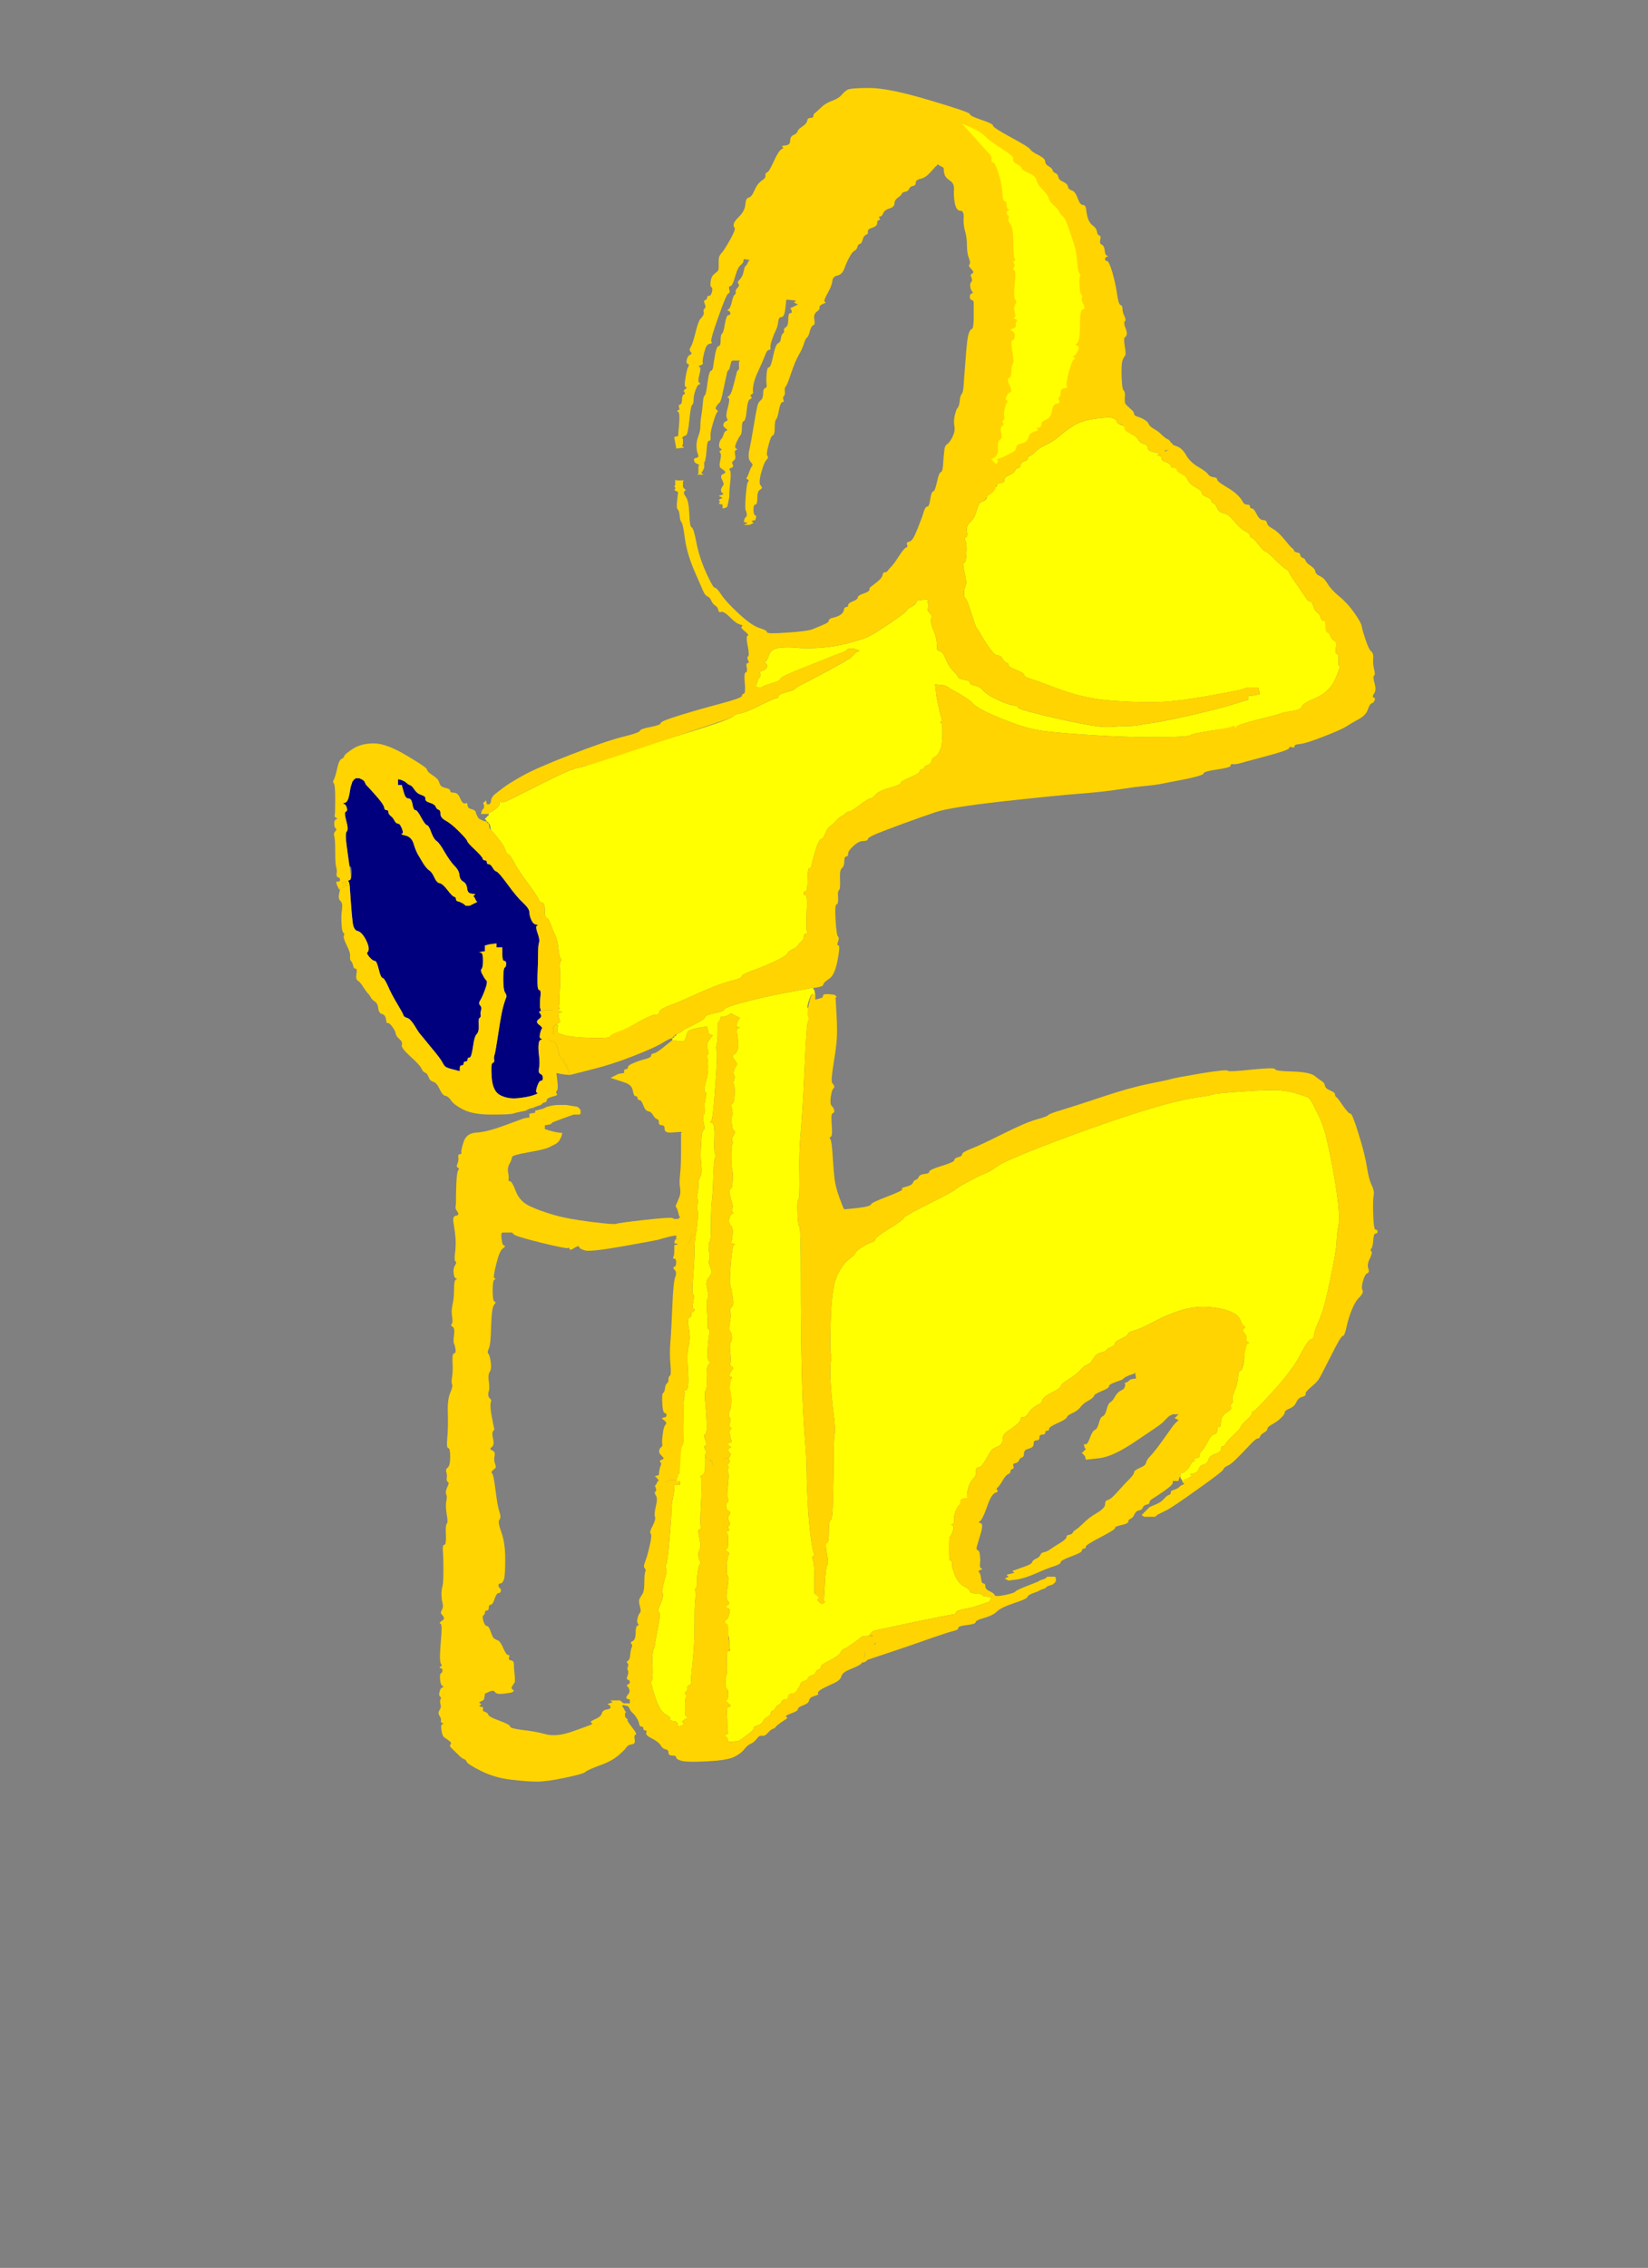
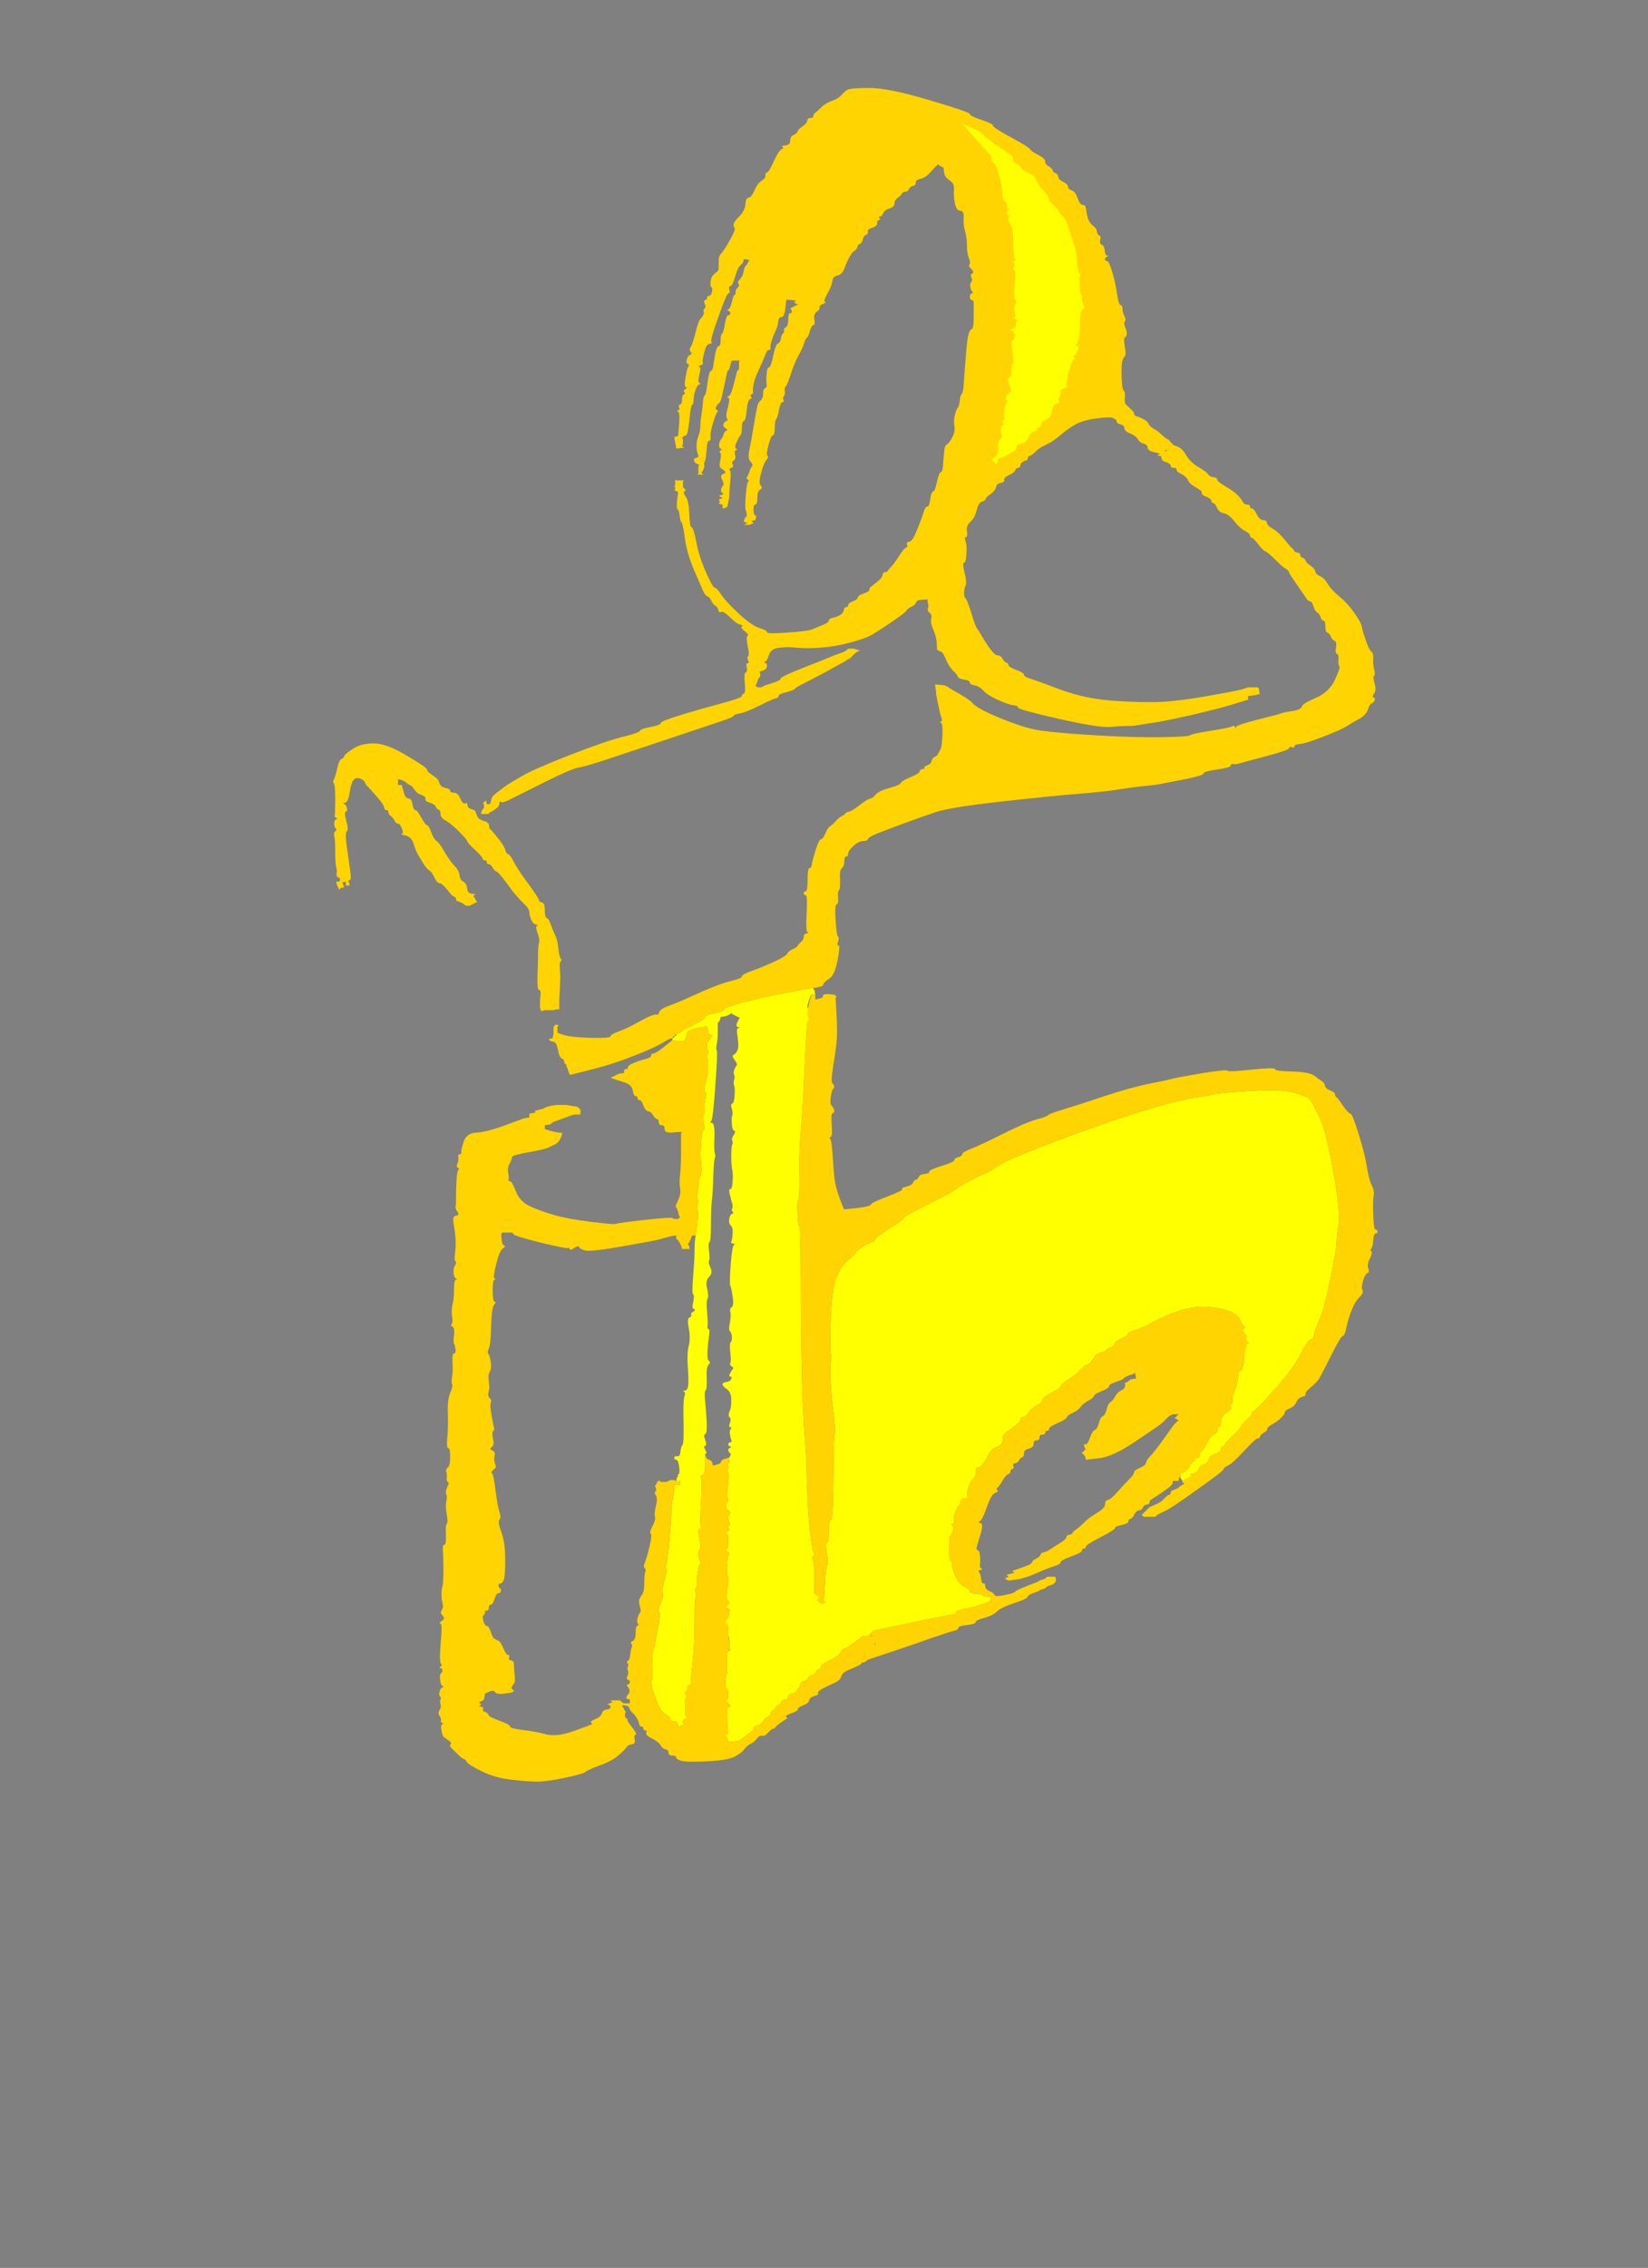
<svg xmlns="http://www.w3.org/2000/svg" width="853" height="1173">
  <rect width="100%" height="100%" fill="#808080" stroke="none" />
  <g>
    <title>Layer 1</title>
-     <path d="m597,233.8l3,0.7l0,0.3l0,0.2l-0.5,0.2l-0.5,0.3l1,0.3l1,0.2l0.2,1l0.3,1l0.3,0.2q0.2,0.3 2.2,1q2,0.8 2,1.8q0,1 2.5,1q2.5,0 2.7,1.5q0.3,1.5 1.6,2.3q1.2,0.7 2,2.4q0.7,1.8 3.2,3.3q2.5,1.5 3.2,2q0.8,0.5 0.8,1.5q0,1 2.5,2q2.5,1 2.5,2q0,1 1,1.2q1,0.3 2,2.6q1,2.2 3.5,2.7q2.5,0.5 5.3,4q2.7,3.5 5.4,5q2.8,1.5 2.8,2.5q0,1 1,1.2q1,0.3 3.5,3.6q2.5,3.2 3.5,3.4q1,0.3 4.8,4q3.7,3.8 5.4,4.8q1.8,1 2,2q0.3,1 3.8,6q3.5,5 4.8,7q1.2,2 2.2,2q1,0 1.8,2.5q0.7,2.5 2,3.3q1.2,0.7 1.7,2.4q0.5,1.8 1.5,1.8q1,0 1,1q0,1 1,1q1,0 0.2,1.5q-0.7,1.5 0,2.3q0.8,0.7 1.6,2.4q0.7,1.8 2,2.3q1.2,0.5 0.7,3.5q-0.5,3 0.5,3.2q1,0.3 0.8,3q-0.3,2.8 0.4,3.3q0.8,0.5 -2.2,7q-3,6.5 -10,9.5q-7,3 -7.2,4.5q-0.3,1.5 -5,2.3q-4.8,0.7 -5.8,1.2q-1,0.5 -12,3.2q-11,2.8 -11,3.8q0,1 -2,0.8q-2,-0.3 -11.5,1.2q-9.5,1.5 -10.3,2.2q-0.7,0.8 -11.4,1q-10.8,0.3 -23.8,-0.2q-13,-0.5 -26,-1.5q-13,-1 -18.5,-2q-5.5,-1 -13.5,-4q-8,-3 -13,-5.5q-5,-2.5 -6.5,-4.2q-1.5,-1.8 -6.7,-4.8l-5.3,-3l-0.3,-0.2l-0.2,-0.3l-1,-0.5l-1,-0.5l-2.5,-0.3l-2.5,-0.2l0.2,2l0.3,2l0,0.5l0,0.5l1,5q1,5 1.7,7q0.8,2 -0.2,2.2q-1,0.3 0,0.6q1,0.2 0.8,6.2q-0.3,6 -0.8,7q-0.5,1 -1.2,2.5q-0.8,1.5 -2,2q-1.3,0.5 -1.6,2q-0.2,1.5 -2.2,2.3q-2,0.7 -1.5,1.2q0.5,0.5 -1,0.8q-1.5,0.2 -1.5,1.2q0,1 -4.8,3q-4.7,2 -5,3q-0.2,1 -5.7,2.5q-5.5,1.5 -7.3,3.5q-1.7,2 -2.7,2q-1,0 -5.3,3.2q-4.2,3.3 -5.7,3.6q-1.5,0.2 -2,1q-0.5,0.7 -2,1.4q-1.5,0.8 -3,2.6q-1.5,1.7 -2.7,2.4q-1.3,0.8 -2.6,3.8q-1.2,3 -2.2,3q-1,0 -2.8,5.5q-1.7,5.5 -2,7.5q-0.2,2 -1.2,2q-1,0 -1,6q0,6 -1,6q-1,0 -1,1q0,1 1,1q1,0 0.5,9.5q-0.5,9.5 0.5,9.7q1,0.3 -0.5,0.6q-1.5,0.2 -1.5,1.7q0,1.5 -1.2,2.5q-1.3,1 -1.8,2q-0.5,1 -2.8,2q-2.2,1 -2.7,2.2q-0.5,1.3 -7,4.3q-6.5,3 -11.5,4.7q-5,1.8 -5,2.8q0,1 -5,2.2q-5,1.3 -10,3.3q-5,2 -11.5,5q-6.5,3 -11.3,4.7q-4.7,1.8 -5,3.3q-0.2,1.5 -1.7,1.3q-1.5,-0.3 -8.3,3.4q-6.7,3.8 -8.7,4.8q-2,1 -1.7,2q0.2,1 -2.3,0.5q-2.5,-0.5 -2.5,0.5q0,1 -10,0.8q-10,-0.3 -13.5,-1.3q-3.5,-1 -3.7,-1.3l-0.3,-0.2l0,-1.5l0,-1.5l0.3,-0.2l0.2,-0.3l-0.2,-0.3l-0.3,-0.2l-0.3,0l-0.2,0l0,-0.2q0,-0.3 1,-0.6q1,-0.2 0.8,-1.2l-0.3,-1l-0.3,-1.5l-0.2,-1.5l1,-0.2l1,-0.3l-1,-0.5l-1,-0.5l0,-0.3l0,-0.2l0.5,-0.2q0.5,-0.3 0,-0.6l-0.5,-0.2l0.2,-0.5q0.3,-0.5 0.3,-1.5l0,-1l0,-1q0,-1 0.3,-5.8q0.2,-4.7 0.2,-5.7q0,-1 -0.2,-4.3q-0.3,-3.2 0.4,-4q0.8,-0.7 0,-1.4q-0.7,-0.8 -1.2,-5.3q-0.5,-4.5 -1.5,-6.5q-1,-2 -2.3,-5.5q-1.2,-3.5 -2.2,-3.7q-1,-0.3 -1,-4q0,-3.8 -1.5,-4q-1.5,-0.3 -1.7,-1.6q-0.3,-1.2 -5.8,-8.7q-5.5,-7.5 -7.2,-11q-1.8,-3.5 -2.8,-3.7q-1,-0.3 -1.5,-2.3q-0.5,-2 -4,-6.3l-3.5,-4.2l-0.2,-1.5q-0.3,-1.5 -0.6,-1.5l-0.2,0l-0.2,-0.5q-0.3,-0.5 -0.6,-0.5l-0.2,0l-0.2,-0.5q-0.3,-0.5 -0.6,-0.7l-0.2,-0.3l0.2,-0.3l0.3,-0.2l0.3,-0.2l0.2,-0.3l0.2,-0.3l0.3,-0.2l0.3,-0.2l0.2,-0.3l0,-0.3l0,-0.2l0,-0.2l0,-0.3l1,-0.5l1,-0.5l1.8,-1.3q1.7,-1.2 1.7,-2.7q0,-1.5 0.7,-0.7q0.8,0.7 4.8,-1.3q4,-2 18,-9q14,-7 17.5,-7.5q3.5,-0.5 6.7,-2.2q3.3,-1.8 3.6,-3q0.2,-1.3 1.2,-0.3q1,1 27,-7q26,-8 33.8,-10.7q7.7,-2.8 8,-3.6q0.2,-0.7 3.2,-1.2q3,-0.5 10,-4q7,-3.5 8.5,-3.8q1.5,-0.2 1.5,-1.2q0,-1 4,-2q4,-1 4.5,-1.8q0.5,-0.7 4.5,-2.7q4,-2 12.8,-6.7q8.7,-4.8 9,-5l0.2,-0.3l1,-0.5l1,-0.5l0.2,-0.3l0.3,-0.2l0.3,-0.2l0.2,-0.3l0.2,-0.3l0.3,-0.2l0.3,-0.2l0.2,-0.3l0.2,-0.3l0.3,-0.2l0.3,-0.2l0.2,-0.3l1,-0.5l1,-0.5l-1.5,-0.5l-1.5,-0.5l-1.5,0l-1.5,0l-0.2,0.3l-0.3,0.2l-0.3,0.2l-0.2,0.3l-1,0.5l-1,0.5l-1.5,0.5q-1.5,0.5 -3.3,1.2q-1.7,0.8 -14.4,5.8q-12.8,5 -12.8,6q0,1 -4,2.2l-4,1.3l-1,0.5l-1,0.5l-1,0l-1,0l-0.2,-0.3l-0.3,-0.2l-0.3,-0.2l-0.2,-0.3l0.2,-0.3l0.3,-0.2l0.5,-1.5l0.5,-1.5l0.3,-0.2l0.2,-0.3l0.2,-0.3l0.3,-0.2l0,-1l0,-1l-0.3,-0.2l-0.2,-0.3l2,-0.7q2,-0.8 2,-2.3q0,-1.5 -1,-1.7q-1,-0.3 0,-0.6q1,-0.2 2,-3.4q1,-3.3 5.5,-3.8q4.5,-0.5 9,0q4.5,0.5 12,0q7.5,-0.5 15,-2.5q7.5,-2 10.5,-3.5q3,-1.5 10.8,-6.8q7.7,-5.2 8.4,-6.4q0.8,-1.3 2.6,-2q1.7,-0.8 2.2,-1.8l0.5,-1l0.3,-0.2l0.2,-0.3l2.5,-0.3l2.5,-0.2l0.2,1.5l0.3,1.5l0,0.5l0,0.5l-0.3,1q-0.2,1 1,2q1.3,1 0.8,3q-0.5,2 1,5.5q1.5,3.5 1.8,6.3q0.2,2.7 0.2,3.7q0,1 1.5,1.3q1.5,0.2 3,4q1.5,3.7 3.7,6q2.3,2.2 2.6,3.2q0.2,1 3.2,1.5q3,0.5 3,1.5q0,1 2.5,1.5q2.5,0.5 4.5,2.7q2,2.3 7.5,4.8q5.5,2.5 8,2.8q2.5,0.2 2.5,1.2q0,1 21,5.8q21,4.7 26.5,4.2q5.5,-0.5 9,-0.5q3.5,0 6,-0.5q2.5,-0.5 7.7,-1.2q5.3,-0.8 19.6,-4q14.2,-3.3 20.7,-5.3q6.5,-2 7.5,-2.3l1,-0.2l0,-1l0,-1l2,-0.2l2,-0.3l1,-0.3l1,-0.2l-0.2,-1.5l-0.3,-1.5l-0.3,-0.2l-0.2,-0.3l-2.5,0l-2.5,0l-1.5,0.5q-1.5,0.5 -3.5,1q-2,0.5 -16,3q-14,2.5 -23.5,3q-9.5,0.5 -24.5,-0.5q-15,-1 -27.8,-5.7q-12.7,-4.8 -16,-5.8q-3.2,-1 -3.2,-2q0,-1 -4,-2.5q-4,-1.5 -4,-2.5q0,-1 -1,-1.2q-1,-0.3 -2,-2q-1,-1.8 -2.5,-1.8q-1.5,0 -3.7,-3q-2.3,-3 -4.3,-6.5q-2,-3.5 -2.7,-4.3q-0.8,-0.7 -3,-8q-2.3,-7.2 -3,-7.7q-0.8,-0.5 -0.8,-2.7q0,-2.3 0.8,-4q0.7,-1.8 -0.6,-6.8q-1.2,-5 -0.2,-5q1,0 1.2,-4.5q0.3,-4.5 -0.4,-6.5q-0.8,-2 0.2,-2.2q1,-0.3 0.5,-3q-0.5,-2.8 1.7,-4.8q2.3,-2 3.3,-6q1,-4 2.7,-4.5q1.8,-0.5 2.3,-1.7q0.5,-1.3 1.3,-3.6q0.7,-2.2 2.4,-2.2q1.8,0 1.8,-1q0,-1 2,-1.2q2,-0.3 1.8,-1.6q-0.3,-1.2 2.4,-2.4q2.8,-1.3 3.3,-2.6q0.5,-1.2 1.5,-1.2q1,0 1.2,-1.5q0.3,-1.5 2,-2q1.8,-0.5 1.8,-1.5q0,-1 1,-1.2q1,-0.3 2.8,-2q1.7,-1.8 3.7,-2.8q2,-1 4.3,-2.2q2.2,-1.3 5.4,-4q3.3,-2.8 7,-5q3.8,-2.3 10.8,-3.3q7,-1 9,-0.3q2,0.8 2,1.8q0,1 3,2q3,1 3.2,2.5q0.3,1.5 2,2.3q1.8,0.7 2.8,2.4q1,1.8 3,2.3q2,0.5 2,2q0,1.5 3,2.3z" fill="#ffff00" id="svg_2" />
    <path d="m419,511.2l2,-0.2l0,0.2l0,0.3l0.2,0.3l0.3,0.2l0.3,1.5l0.2,1.5l-1,-0.8q-1,-0.7 -2.2,3q-1.3,3.8 -0.6,4.3q0.8,0.5 0.8,3.3q0,2.7 -0.8,3.4q-0.7,0.8 -1.7,23.3q-1,22.5 -2,33.5q-1,11 -0.7,23q0.2,12 -0.6,12.5q-0.7,0.5 -0.4,7q0.2,6.5 1,7q0.7,0.5 0.7,27q0,26.5 0.5,47.5q0.5,21 1.5,33.5q1,12.5 1,17.5q0,5 0.5,15.5q0.5,10.5 1.5,18.5q1,8 1.7,9.2q0.8,1.3 -0.2,1.6q-1,0.2 -0.2,2.2q0.7,2 0.7,8q0,6 0,7.5l0,1.5l0.3,0.2l0.2,0.3l0.2,0.3l0.3,0.2l0.3,-1.5q0.2,-1.5 1.2,-1.5l1,0l-0.2,2l-0.3,2l-0.3,0.2l-0.2,0.3l-0.2,0.3l-0.3,0.2l-0.3,0.2l-0.2,0.3l0.2,0.3l0.3,0.2l0.3,0.2l0.2,0.3l0.2,0.3l0.3,0.2l0.3,0.2l0.2,0.3l0.5,0l0.5,0l0.2,-0.3l0.3,-0.2l0.3,-0.2l0.2,-0.3l-0.2,-0.3l-0.3,-0.2l-0.3,-0.2l-0.2,-0.3l0.2,-0.3l0.3,-0.2l0.5,-8.5q0.5,-8.5 1.2,-9q0.8,-0.5 -0.2,-6q-1,-5.5 0,-5.5q1,0 1,-5.8q0,-5.7 1,-6q1,-0.2 1.2,-12.2q0.3,-12 0.3,-20.5q0,-8.5 0.5,-11.5q0.5,-3 -0.5,-10.5q-1,-7.5 -1.5,-15.5q-0.5,-8 0,-11.5q0.5,-3.5 0,-4.5q-0.5,-1 0,-17.5q0.5,-16.5 3.2,-22.5q2.8,-6 6,-8.5q3.3,-2.5 3.6,-3.5q0.2,-1 3.4,-3q3.3,-2 5,-2.5q1.8,-0.5 1.8,-1.5q0,-1 7.2,-5.5q7.3,-4.5 7.6,-5.5q0.2,-1 13.2,-7.5q13,-6.5 13.5,-7.3q0.5,-0.7 6,-3.7q5.5,-3 8.7,-4.3q3.3,-1.2 7,-4q3.8,-2.7 21.8,-9.7q18,-7 35.5,-13q17.5,-6 28.5,-9q11,-3 18,-4q7,-1 8,-1.5q1,-0.5 15.5,-1.5q14.5,-1 19.5,-0.5q5,0.5 8.8,1.8q3.7,1.2 5,1.7q1.2,0.5 3,4q1.7,3.5 3.2,6.5q1.5,3 3,8.5q1.5,5.5 3.5,16q2,10.5 3,19q1,8.5 0.3,12.3q-0.8,3.7 -1,9q-0.3,5.2 -3.3,19.2q-3,14 -4.3,17.2q-1.2,3.3 -2.4,6q-1.3,2.8 -1.6,5q-0.2,2.3 -1.7,2.6q-1.5,0.2 -5.5,8q-4,7.7 -13.5,18.2q-9.5,10.5 -10.5,10.8q-1,0.2 -1,1.2q0,1 -2.8,3.5q-2.7,2.5 -3,3.5q-0.2,1 -4,4.5q-3.7,3.5 -4,4.5q-0.2,1 -1.2,1q-1,0 -1,1.5q0,1.5 -3,2.5q-3,1 -3.5,3q-0.5,2 -2.5,2.5q-2,0.5 -2.5,2.3q-0.5,1.7 -2.5,2.2l-2,0.5l0.2,0.3l0.3,0.2l0.3,0.2l0.2,0.3l-1,0.5l-1,0.5l-0.2,0.3l-0.3,0.2l-0.3,0.2l-0.2,0.3l-1,0.3l-1,0.2l-0.2,-0.5l-0.3,-0.5l-0.3,-0.2l-0.2,-0.3l0,-0.3l0,-0.2l0,-1l0,-1l1,-0.2l1,-0.3l0.2,-0.3l0.3,-0.2l0.3,-0.2l0.2,-0.3l0.2,-0.3l0.3,-0.2l0.3,-0.2l0.2,-0.3l0.2,-0.3q0.3,-0.2 1,-1.7q0.8,-1.5 1.8,-1.7q1,-0.3 0,-0.8q-1,-0.5 1,-0.8q2,-0.2 1.8,-1.2q-0.3,-1 1.2,-2.5q1.5,-1.5 3.2,-5q1.8,-3.5 3.3,-3.7q1.5,-0.3 1.5,-2q0,-1.8 1,-1.8q1,0 1,-2.8q0,-2.7 3,-4.7q3,-2 2.2,-2.7q-0.7,-0.8 0.3,-1.8q1,-1 0.5,-2q-0.5,-1 1,-4.5q1.5,-3.5 1.8,-7q0.2,-3.5 1.2,-3.5q1,0 1.8,-5q0.7,-5 -0.6,-5.5q-1.2,-0.5 -1.2,-1.5q0,-1 1,-0.8q1,0.3 1.5,-0.4q0.5,-0.8 1.5,-1q1,-0.3 0,-0.6q-1,-0.2 -0.8,-1.7q0.3,-1.5 -1.2,-3q-1.5,-1.5 -0.2,-2.3q1.2,-0.7 0.2,-1.2q-1,-0.5 -2,-3.2q-1,-2.8 -5.5,-4.6q-4.5,-1.7 -11,-2.2q-6.5,-0.5 -13.5,1.5q-7,2 -14.5,6q-7.5,4 -10.5,4.7q-3,0.8 -3.2,1.8q-0.3,1 -3.6,2.5q-3.2,1.5 -3.2,2.5q0,1 -2,1.8q-2,0.7 -2.2,1.4q-0.3,0.8 -2.6,1.3q-2.2,0.5 -3.2,1.7q-1,1.3 -1.8,2.6q-0.7,1.2 -2.4,2q-1.8,0.7 -3.8,3q-2,2.2 -6,4.7q-4,2.5 -4,3.5q0,1 -4.5,3.2q-4.5,2.3 -5,4q-0.5,1.8 -1.5,2q-1,0.3 -2.8,1.6q-1.7,1.2 -3,3.2q-1.2,2 -2.7,2q-1.5,0 -1.3,1q0.3,1 -2.2,3q-2.5,2 -4.8,3.5q-2.2,1.5 -2.2,4q0,2.5 -2.2,3.5q-2.3,1 -3,1.5q-0.8,0.5 -3.3,5q-2.5,4.5 -4,4.5q-1.5,0 -1.3,2q0.3,2 -1.4,3.8q-1.8,1.7 -2.8,5.4q-1,3.8 0,4q1,0.3 -0.5,0.6q-1.5,0.2 -1.5,1.2q0,1 -1.8,2q-1.7,1 -2.7,4q-1,3 -0.7,4.5q0.2,1.5 -0.8,1.7q-1,0.3 0,0.8q1,0.5 0.2,2.8q-0.7,2.2 -1.4,3q-0.8,0.7 0.2,1q1,0.2 0.5,1.4q-0.5,1.3 -1,5.6q-0.5,4.2 0.5,4.4q1,0.3 0.8,1.6q-0.3,1.2 1.4,5.7q1.8,4.5 4.8,6q3,1.5 3,2.5q0,1 3,1.2l3,0.3l0.2,0.3l0.3,0.2l0.3,0.2l0.2,0.3l2,0.3l2,0.2l-0.2,1l-0.3,1l-0.3,0.2l-0.2,0.3l-1.5,0.5l-1.5,0.5l-1.5,0.5l-1.5,0.5l-1.5,0.5q-1.5,0.5 -5.5,1.2q-4,0.8 -4.2,1.8q-0.3,1 -1.3,1q-1,0 -21.3,4.2l-20.2,4.3l-0.2,0.3l-0.3,0.2l-0.3,0.2l-0.2,0.3l-0.2,0.3l-0.3,0.2l-0.3,0.5l-0.2,0.5l-2,0.2l-2,0.3l-0.8,0.7q-0.7,0.8 -4,3q-3.2,2.3 -4.2,2.6q-1,0.2 -2,2q-1,1.7 -5.5,4q-4.5,2.2 -4.5,3.2q0,1 -1.2,1.5q-1.3,0.5 -1.6,1.5q-0.2,1 -2,1.5q-1.7,0.5 -2,1.5q-0.2,1 -2,1.5q-1.7,0.5 -2,1.7q-0.2,1.3 -1,2q-0.7,0.8 -0.4,1.8q0.2,1 -2.3,1q-2.5,0 -2.5,1.5q0,1.5 -1.5,1.5q-1.5,0 -2,1.2q-0.5,1.3 -1.5,1.6q-1,0.2 -1.5,1.4q-0.5,1.3 -1.5,1.6q-1,0.2 -1,1.2q0,1 -1.8,2q-1.7,1 -2.4,2.5q-0.8,1.5 -2.8,2q-2,0.5 -2,1.5q0,1 -2.5,2.8q-2.5,1.7 -2.7,2l-0.3,0.2l-0.3,0.2l-0.2,0.3l-1,0.5l-1,0.5l-2.5,0.3l-2.5,0.2l-0.2,-1l-0.3,-1l-0.3,-0.2l-0.2,-0.3l-0.2,-0.3l-0.3,-0.2l-0.3,-0.2l-0.2,-0.3l1,-0.5l1,-0.5l-0.2,-0.3l-0.3,-0.2l0,-3.5q0,-3.5 -0.3,-6.5q-0.2,-3 1.3,-3.2q1.5,-0.3 -0.3,-1.6q-1.7,-1.2 -1,-2q0.8,-0.7 0.8,-3q0,-2.2 -0.8,-2.7q-0.7,-0.5 -0.7,-3q0,-2.5 0.5,-4q0.5,-1.5 0.2,-7q-0.2,-5.5 0.8,-5.5q1,0 0.8,-1q-0.3,-1 -0.3,-4q0,-3 -1.5,-5q-1.5,-2 -0.2,-2.8q1.2,-0.7 0.2,-1.2q-1,-0.5 -0.8,-1.2q0.3,-0.8 1,-1.3q0.8,-0.5 1.3,-3q0.5,-2.5 -0.5,-2.5q-1,0 -1,-1q0,-1 1,-1.2q1,-0.3 -0.2,-1.6q-1.3,-1.2 -0.3,-6.7q1,-5.5 0.3,-6.3q-0.8,-0.7 -0.6,-5.4q0.3,-4.8 1,-5.6q0.8,-0.7 -0.7,-1.7q-1.5,-1 -0.5,-1.3q1,-0.2 1,-4.2q0,-4 -1,-4.2q-1,-0.3 0.5,-0.8q1.5,-0.5 0.7,-1.2q-0.7,-0.8 0,-1.6q0.8,-0.7 0.6,-1.4q-0.3,-0.8 -0.8,-1.8q-0.5,-1 0.5,-2.5q1,-1.5 -0.3,-2q-1.2,-0.5 -1.4,-2q-0.3,-1.5 0.7,-2.5q1,-1 0.3,-1.8q-0.8,-0.7 0,-7q0.7,-6.2 0,-7q-0.8,-0.7 0,-1.4q0.7,-0.8 0,-1.6q-0.8,-0.7 0.2,-1.2q1,-0.5 0.5,-1.8l-0.5,-1.2l0.2,0q0.3,0 0.8,-1q0.5,-1 -0.2,-1.5q-0.8,-0.5 -0.8,-1.5q0,-1 1,-1.2q1,-0.3 0,-0.6q-1,-0.2 -1,-1.2q0,-1 1,-1q1,0 0.5,-1.2q-0.5,-1.3 -0.7,-3q-0.3,-1.8 0.4,-2.6q0.8,-0.7 -0.2,-1q-1,-0.2 -0.2,-2.2q0.7,-2 0,-2.8q-0.8,-0.7 -0.6,-2q0.3,-1.2 0.8,-2.2q0.5,-1 0.5,-5q0,-4 -2.3,-5.5q-2.2,-1.5 -2.2,-2.5q0,-1 2,-1.2q2,-0.3 2.5,-1.6q0.5,-1.2 -0.5,-1.2q-1,0 -0.2,-1.5q0.7,-1.5 1.4,-2.3q0.8,-0.7 -0.4,-1.4q-1.3,-0.8 -0.8,-1.8q0.5,-1 0,-5.5q-0.5,-4.5 0.2,-5.3q0.8,-0.7 0.6,-3q-0.3,-2.2 -1,-2.7q-0.8,-0.5 0,-4.5q0.7,-4 0.2,-5.5q-0.5,-1.5 0.8,-2.5q1.2,-1 0.4,-5.5q-0.7,-4.5 -1.2,-5.5q-0.5,-1 0.2,-11q0.8,-10 1.8,-10.2q1,-0.3 -0.5,-0.6q-1.5,-0.2 -1,-1q0.5,-0.7 0.7,-4q0.3,-3.2 -1,-4.4q-1.2,-1.3 -0.7,-3.6q0.5,-2.2 1.5,-2.4q1,-0.3 0.2,-1q-0.7,-0.8 -0.2,-1.8q0.5,-1 0,-2.5q-0.5,-1.5 -1.2,-4.5q-0.8,-3 0.2,-3q1,0 1.2,-4q0.3,-4 -0.2,-6q-0.5,-2 -0.5,-7q0,-5 0.5,-6q0.5,-1 0,-2q-0.5,-1 0.8,-3q1.2,-2 0.2,-2.2q-1,-0.3 -1.2,-3.6q-0.3,-3.2 0.2,-4.2q0.5,-1 -0.2,-3.5q-0.8,-2.5 0.2,-2.7q1,-0.3 1.2,-4q0.3,-3.8 -0.2,-5.3q-0.5,-1.5 0,-3q0.5,-1.5 0,-2.5q-0.5,-1 0,-2.5q0.5,-1.5 1.2,-2.3q0.8,-0.7 -1,-3q-1.7,-2.2 -0.4,-2.7q1.2,-0.5 2,-2.5q0.7,-2 0,-6.5q-0.8,-4.5 0.2,-4.7l1,-0.3l-1,-0.3q-1,-0.2 -0.8,-1.2l0.3,-1l0.5,-1l0.5,-1l0.3,-0.2l0.2,-0.3l-1,-0.5l-1,-0.5l-1,-0.5l-1,-0.5l-0.2,-0.3l-0.3,-0.2l-0.3,0.2l-0.2,0.3l-1,0.5l-1,0.5l-1.5,0.3l-1.5,0.2l-0.2,1l-0.3,1l-0.3,0.2l-0.2,0.3l-0.2,0.3l-0.3,0.2l0,4.5q0,4.5 -0.5,6.5q-0.5,2 0,3.5q0.5,1.5 -0.8,18.7q-1.2,17.3 -2.2,17.8q-1,0.5 0.5,0.8q1.5,0.2 1.3,7.2q-0.3,7 0.2,8.5q0.5,1.5 0,2.5q-0.5,1 -0.8,9.2q-0.2,8.3 -0.7,12.3q-0.5,4 -0.5,12.7q0,8.8 -0.8,9.3q-0.7,0.5 -0.2,4.5q0.5,4 0,5q-0.5,1 0.8,3.8q1.2,2.7 -0.8,4.7q-2,2 -1,6q1,4 0.2,5.3q-0.7,1.2 -0.2,7.2q0.5,6 0.2,7q-0.2,1 0.6,1.5q0.7,0.5 0.2,3.5q-0.5,3 -0.8,7.8q-0.2,4.7 0.8,5.2q1,0.5 -0.2,1.8q-1.3,1.2 -1,7q0.2,5.7 -0.6,6.4q-0.7,0.8 -0.2,5.8q0.5,5 0.8,10.8q0.2,5.7 -0.8,6q-1,0.2 0,3q1,2.7 0,3q-1,0.2 0,2q1,1.7 0.5,2l-0.5,0.2l0,5.2q0,5.3 -1.5,5.8q-1.5,0.5 -0.7,1.2q0.7,0.8 0.2,10.3q-0.5,9.5 -0.5,12q0,2.5 0.3,3.5q0.2,1 -0.8,1q-1,0 0,4.8q1,4.7 0.2,5.4q-0.7,0.8 -0.7,2.8q0,2 0.7,3.2q0.8,1.3 0,2q-0.7,0.8 -1.2,4.8q-0.5,4 -0.2,5.2q0.2,1.3 -0.6,2q-0.7,0.8 -0.2,2.3q0.5,1.5 0,3q-0.5,1.5 -0.5,11.5q0,10 -0.5,16q-0.5,6 -1,10.5q-0.5,4.5 -0.2,5.5q0.2,1 -1,1.5q-1.3,0.5 -1,1.7q0.2,1.3 -0.8,1.8q-1,0.5 -0.2,1.2q0.7,0.8 0.2,1.8q-0.5,1 -0.5,5q0,4 0.3,4.2l0.2,0.3l0.2,0.3l0.3,0.2l0.3,0.2l0.2,0.3l-1,0.5l-1,0.5l-0.2,0.3l-0.3,0.2l-0.3,0.2l-0.2,0.3l0.2,0.3l0.3,0.2l0.3,0.2l0.2,0.3l-0.2,0.3l-0.3,0.2l-0.3,0.2l-0.2,0.3l-1,0.3l-1,0.2l-0.2,-1l-0.3,-1l-0.3,-0.2l-0.2,-0.3l-1.5,-0.3l-1.5,-0.2l0,-1q0,-1 -2.8,-2.5q-2.7,-1.5 -5.2,-9q-2.5,-7.5 -1.8,-8q0.8,-0.5 0.6,-7.5q-0.3,-7 0.4,-8.8q0.8,-1.7 1,-4q0.3,-2.2 1.6,-8.7q1.2,-6.5 0.2,-6.7q-1,-0.3 0.8,-4q1.7,-3.8 1.2,-5.8q-0.5,-2 1,-7q1.5,-5 0.8,-5.8q-0.8,-0.7 0,-2q0.7,-1.2 1.7,-12.7q1,-11.5 1,-14.5q0,-3 0.7,-6.8q0.8,-3.7 0.8,-5.4l0,-1.8l1.5,0l1.5,0l0,-1l0,-1l-1,0l-1,0l0.2,-1l0.3,-1l0.3,-0.2l0.2,-0.3l-0.2,-0.3q-0.3,-0.2 0.4,-0.7q0.8,-0.5 0.3,-4q-0.5,-3.5 -1.5,-3.5q-1,0 -1,-1q0,-1 1.5,-0.8q1.5,0.3 1.7,-2.4q0.3,-2.8 1,-3.3q0.8,-0.5 0.6,-11.5q-0.3,-11 0.4,-13.5q0.8,-2.5 -0.2,-2.7q-1,-0.3 0.5,-0.6q1.5,-0.2 1.7,-2.7q0.3,-2.5 -0.2,-9.5q-0.5,-7 0.5,-11q1,-4 0,-9q-1,-5 0.3,-5.5q1.2,-0.5 1,-1.5q-0.3,-1 0.4,-1.2q0.8,-0.3 1.3,-1q0.5,-0.8 -0.5,-0.8q-1,0 -0.2,-3.5q0.7,-3.5 0,-4q-0.8,-0.5 0,-9.5q0.7,-9 0.7,-13q0,-4 0.3,-6l0.2,-2l0.2,-1q0.3,-1 0.8,-6q0.5,-5 0,-6q-0.5,-1 0,-3q0.5,-2 0,-3q-0.5,-1 0,-2.5q0.5,-1.5 0.5,-4.5q0,-3 1,-4.5q1,-1.5 0.5,-6q-0.5,-4.5 -0.2,-8.7q0.2,-4.3 0.4,-6.6q0.3,-2.2 1,-2.7q0.8,-0.5 0,-4q-0.7,-3.5 0,-4q0.8,-0.5 0.6,-3q-0.3,-2.5 0.4,-5.5q0.8,-3 -0.2,-3.2q-1,-0.3 0.2,-4.6q1.3,-4.2 1.3,-8.2q0,-4 -0.5,-5q-0.5,-1 0.2,-1.5q0.8,-0.5 0,-3q-0.7,-2.5 0.8,-4.5l1.5,-2l0.3,-0.2l0.2,-0.3l-1,-0.3l-1,-0.2l-0.2,-1l-0.3,-1l-0.3,-1l-0.2,-1l-2,0.2l-2,0.3l-3,0.7q-3,0.8 -3.2,1.8q-0.3,1 -0.8,2.5l-0.5,1.5l-0.3,0.2l-0.2,0.3l-1.5,0l-1.5,0l-1.5,-0.3l-1.5,-0.2l0,-0.5l0,-0.5l0.5,-0.2l0.5,-0.3l0,-0.3l0,-0.2l0.5,-0.2l0.5,-0.3l0,-0.3l0,-0.2l0.5,-0.2l0.5,-0.3l1,-0.5l1,-0.5l0.2,-0.3l0.3,-0.2l0.3,-0.2l0.2,-0.3l5.5,-2.7q5.5,-2.8 5.5,-3.8q0,-1 5,-2q5,-1 5,-2q0,-1 10.5,-3.8q10.5,-2.7 21,-4.7q10.5,-2 12.5,-2.3zm194.2,252q0.3,-0.2 0.6,0l0.2,0.3l-0.5,0q-0.5,0 -0.3,-0.3z" fill="#ffff00" id="svg_3" />
-     <path d="m183.8,402.8l0.2,-0.3l1,0l1,0l1,0.5l1,0.5l0.2,0.3l0.3,0.2l0.5,1l0.5,1l1,1q1,1 4.5,5q3.5,4 3.8,5.5q0.2,1.5 1.2,1.5q1,0 1,1q0,1 1.2,2q1.3,1 2,2.5q0.8,1.5 1.8,1.5q1,0 2,2.5q1,2.5 0,2.7q-1,0.3 2,1q3,0.8 4,4q1,3.3 2.2,5.6q1.3,2.2 3,5q1.8,2.7 3,3.4q1.3,0.8 2.6,3.6q1.2,2.7 2.7,3q1.5,0.2 4,3.4q2.5,3.3 3.5,3.6q1,0.2 1,1.2q0,1 1,1.2l1,0.3l1,0.5l1,0.5l0.2,0.3l0.3,0.2l0.3,0.2l0.2,0.3l1,0l1,0l1,-0.5l1,-0.5l1,-0.5l1,-0.5l-0.2,-0.3l-0.3,-0.2l-0.5,-1l-0.5,-1l-0.3,-0.2l-0.2,-0.3l0.2,-0.3l0.3,-0.2l0.3,-0.2l0.2,-0.3l-2,-0.3q-2,-0.2 -2.2,-2.7q-0.3,-2.5 -2,-3.5q-1.8,-1 -2,-3.5q-0.3,-2.5 -2.6,-4.7q-2.2,-2.3 -5,-7q-2.7,-4.8 -4.2,-5.8q-1.5,-1 -2.8,-4.5q-1.2,-3.5 -2.2,-3.7q-1,-0.3 -3,-4q-2,-3.8 -3,-3.8q-1,0 -1.5,-3q-0.5,-3 -2,-3q-1.5,0 -2.3,-2.5l-0.7,-2.5l-0.3,-1l-0.2,-1l-1,0l-1,0l0,-1.5l0,-1.5l1,0.2l1,0.3l1,0.5l1,0.5l0.2,0.3l0.3,0.2l0.3,0.2l0.2,0.3l1,0.5l1,0.5l0.2,0.3l0.3,0.2l1.3,1.8q1.2,1.7 3.4,2.4q2.3,0.8 2,2q-0.2,1.3 2.3,2q2.5,0.8 3,2q0.5,1.3 1.5,1.6q1,0.2 1,2.2q0,2 2.8,3.5q2.7,1.5 7,5.3q4.2,3.7 5.2,3.4q1,-0.2 1,0.8q0,1 -1,1.2q-1,0.3 2.8,4q3.7,3.8 4,4.8q0.2,1 1.2,1q1,0 1,1q0,1 1,1q1,0 2,1.8q1,1.7 2,2q1,0.2 5.8,6.7q4.7,6.5 8,9.5q3.2,3 3.2,4.8q0,1.7 1,4q1,2.2 2.5,2.4q1.5,0.3 0.5,0.6q-1,0.2 0.2,3.7q1.3,3.5 0.8,5q-0.5,1.5 -0.5,6q0,4.5 -0.3,11.5q-0.2,7 0.8,7q1,0 0.8,2.5q-0.3,2.5 -0.3,4.5l0,2l0.3,1l0.2,1l-0.2,0l-0.3,0l-0.3,0.2l-0.2,0.3l0.2,0.3l0.3,0.2l0.5,1q0.5,1 -1.2,2.2q-1.8,1.3 0.2,2.8q2,1.5 1.5,2q-0.5,0.5 -1,2.8q-0.5,2.2 0.5,2.4q1,0.3 0,0.6q-1,0.2 -1.2,2.2q-0.3,2 0.2,6q0.5,4 0,6.5q-0.5,2.5 0.8,3q1.2,0.5 1.2,2q0,1.5 -1,1.5q-1,0 -2,3q-1,3 0,3.2q1,0.3 -2,1.3q-3,1 -8,1.5q-5,0.5 -9,-1.5q-4,-2 -4.5,-9.3q-0.5,-7.2 0.5,-7.4q1,-0.3 0.8,-1.6q-0.3,-1.2 0.2,-2.7q0.5,-1.5 2,-11.5q1.5,-10 2.5,-13.5q1,-3.5 1.5,-4.5q0.5,-1 -0.5,-2.5q-1,-1.5 -1,-7q0,-5.5 0.7,-6q0.8,-0.5 0.8,-2q0,-1.5 -1,-1.5q-1,0 -1,-3.5l0,-3.5l-1.5,0l-1.5,0l0,-1l0,-1l-2,0.2l-2,0.3l-1,0.3l-1,0.2l0,1.5l0,1.5l-1.5,0.2l-1.5,0.3l1,0.3q1,0.2 1,4q0,3.7 -0.8,4.4q-0.7,0.8 0.6,3q1.2,2.3 2,3q0.7,0.8 -0.8,4.8q-1.5,4 -2.5,5.5q-1,1.5 0,2.5q1,1 0.5,2.5q-0.5,1.5 -0.2,2.5q0.2,1 -0.6,1.5q-0.7,0.5 -0.4,3.7q0.2,3.3 -1,4.6q-1.3,1.2 -2,6.7q-0.8,5.5 -1.8,5.5q-1,0 -1,1q0,1 -1,1q-1,0 -1,1q0,1 -1,1q-1,0 -1,1.5l0,1.5l-1,-0.2l-1,-0.3l-2,-0.5q-2,-0.5 -3,-1q-1,-0.5 -2,-2.5q-1,-2 -5.8,-7.7q-4.7,-5.8 -5.4,-6.6q-0.8,-0.7 -3,-4.4q-2.3,-3.8 -4,-4.3q-1.8,-0.5 -2,-1.5q-0.3,-1 -3.3,-6q-3,-5 -4.7,-9q-1.8,-4 -2.8,-4.2q-1,-0.3 -2,-4.6q-1,-4.2 -2,-4.2q-1,0 -2.8,-2q-1.7,-2 -1,-2.5q0.8,-0.5 0.6,-2.5q-0.3,-2 -2,-5q-1.8,-3 -3.8,-3.5q-2,-0.5 -2.5,-4.7q-0.5,-4.3 -1,-11.6l-0.5,-7.2l-0.2,-1l-0.3,-1l-0.3,-0.2q-0.2,-0.3 0.8,-0.6q1,-0.2 1,-3.7q0,-3.5 -1,-3.5q-1,0 -1,1q0,1 -1,1q-1,0 0.2,-2.5q1.3,-2.5 0.3,-9.5q-1,-7 0,-8q1,-1 -0.3,-5.5q-1.2,-4.5 -0.2,-4.7q1,-0.3 0.5,-2q-0.5,-1.8 -1.5,-2q-1,-0.3 0.5,-0.6q1.5,-0.2 2.3,-4.2l0.7,-4l0.5,-1.5l0.5,-1.5l0.3,-0.2l0.2,-0.3l0.2,-0.3l0.3,-0.2l0.3,-0.2z" fill="#00007f" id="svg_5" />
    <path d="m604,227l1,0.5l0.2,0.3l0.3,0.2l0.3,0.5l0.2,0.5l0,0.2l0,0.3l0.5,0.3l0.5,0.2l-0.2,0.5l-0.3,0.5l-0.3,0.2l-0.2,0.3l-0.2,0.3l-0.3,0.2l-0.3,0.2l-0.2,0.3l-1,0.3l-1,0.2l0,1.5l0,1.5l-1,-0.2l-1,-0.3l-0.2,-0.3l-0.3,-0.2l-0.3,0l-0.2,0l0,-0.2l0,-0.3l-3,-0.7q-3,-0.8 -3,-2.3q0,-1.5 -2,-2q-2,-0.5 -3,-2.3q-1,-1.7 -4,-3q-3,-1.2 -3,-2.7q0,-1.5 -2,-2q-2,-0.5 -2,-1.5q0,-1 -2,-1.8q-2,-0.7 -9,0.3q-7,1 -10.8,3.3q-3.7,2.2 -7,5q-3.2,2.7 -5.4,4q-2.3,1.2 -4.3,2.2q-2,1 -3.7,2.8q-1.8,1.7 -2.8,2q-1,0.2 -1,1.2q0,1 -1.8,1.5q-1.7,0.5 -2,2q-0.2,1.5 -1.2,1.5q-1,0 -1.5,1.2q-0.5,1.3 -3.3,2.6q-2.7,1.2 -2.4,2.4q0.2,1.3 -1.8,1.6q-2,0.2 -2.5,2.2q-0.5,2 -2.7,3.5q-2.3,1.5 -2.6,2.5q-0.2,1 -2,1.5q-1.7,0.5 -2.7,4.5q-1,4 -3.3,6q-2.2,2 -1.7,4.8q0.5,2.7 -0.5,3q-1,0.2 -0.2,2.2q0.7,2 0.4,6.5q-0.2,4.5 -1.2,4.5q-1,0 0.2,5q1.3,5 0.6,6.8q-0.8,1.7 -0.8,4q0,2.2 0.8,2.7q0.7,0.5 3,7.7q2.2,7.3 3,8q0.7,0.8 2.7,4.3q2,3.5 4.3,6.5q2.2,3 3.7,3q1.5,0 2.5,1.8q1,1.7 2,2q1,0.2 1,1.2q0,1 4,2.5q4,1.5 4,2.5q0,1 3.2,2q3.3,1 16,5.8q12.8,4.7 27.8,5.7q15,1 24.5,0.5q9.5,-0.5 23.5,-3q14,-2.5 16,-3q2,-0.5 3.5,-1l1.5,-0.5l2.5,0l2.5,0l0.2,0.3l0.3,0.2l0.3,1.5l0.2,1.5l-1,0.2l-1,0.3l-2,0.3l-2,0.2l0,1l0,1l-1,0.2q-1,0.3 -7.5,2.3q-6.5,2 -20.7,5.3q-14.3,3.2 -19.6,4q-5.2,0.7 -7.7,1.2q-2.5,0.5 -6,0.5q-3.5,0 -9,0.5q-5.5,0.5 -26.5,-4.2q-21,-4.8 -21,-5.8q0,-1 -2.5,-1.2q-2.5,-0.3 -8,-2.8q-5.5,-2.5 -7.5,-4.8q-2,-2.2 -4.5,-2.7q-2.5,-0.5 -2.5,-1.5q0,-1 -3,-1.5q-3,-0.5 -3.2,-1.5q-0.3,-1 -2.6,-3.2q-2.2,-2.3 -3.7,-6q-1.5,-3.8 -3,-4q-1.5,-0.3 -1.5,-1.3q0,-1 -0.2,-3.7q-0.3,-2.8 -1.8,-6.3q-1.5,-3.5 -1,-5.5q0.5,-2 -0.8,-3q-1.2,-1 -1,-2l0.3,-1l0,-0.5l0,-0.5l-0.3,-1.5l-0.2,-1.5l-2.5,0.2l-2.5,0.3l-0.2,0.3l-0.3,0.2l-0.5,1q-0.5,1 -2.2,1.8q-1.8,0.7 -2.6,2q-0.7,1.2 -8.4,6.4q-7.8,5.3 -10.8,6.8q-3,1.5 -10.5,3.5q-7.5,2 -15,2.5q-7.5,0.5 -12,0q-4.5,-0.5 -9,0q-4.5,0.5 -5.5,3.8q-1,3.2 -2,3.4q-1,0.3 0,0.6q1,0.2 1,1.7q0,1.5 -2,2.3l-2,0.7l0.2,0.3l0.3,0.2l0,1l0,1l-0.3,0.2l-0.2,0.3l-0.2,0.3l-0.3,0.2l-0.5,1.5l-0.5,1.5l-0.3,0.2l-0.2,0.3l0.2,0.3l0.3,0.2l0.3,0.2l0.2,0.3l1,0l1,0l1,-0.5l1,-0.5l4,-1.3q4,-1.2 4,-2.2q0,-1 12.8,-6q12.7,-5 14.4,-5.8q1.8,-0.7 3.3,-1.2l1.5,-0.5l1,-0.5l1,-0.5l0.2,-0.3l0.3,-0.2l0.3,-0.2l0.2,-0.3l1.5,0l1.5,0l1.5,0.5l1.5,0.5l-1,0.5l-1,0.5l-0.2,0.3l-0.3,0.2l-0.3,0.2l-0.2,0.3l-0.2,0.3l-0.3,0.2l-0.3,0.2l-0.2,0.3l-0.2,0.3l-0.3,0.2l-0.3,0.2l-0.2,0.3l-1,0.5l-1,0.5l-0.2,0.3q-0.3,0.2 -9,5q-8.8,4.7 -12.8,6.7q-4,2 -4.5,2.7q-0.5,0.8 -4.5,1.8q-4,1 -4,2q0,1 -1.5,1.2q-1.5,0.3 -8.5,3.8q-7,3.5 -10,4q-3,0.5 -3.2,1.2q-0.3,0.8 -7,3q-6.8,2.3 -24.8,8.3q-18,6 -31.5,10.5q-13.5,4.5 -17,5q-3.5,0.5 -17.5,7.5q-14,7 -18,9q-4,2 -4.8,1.3q-0.7,-0.8 -0.7,0.7q0,1.5 -1.7,2.7l-1.8,1.3l-1,0.5l-1,0.5l0,0.3l0,0.2l-2,0l-2,0l0.2,-1l0.3,-1l0.3,-0.2l0.2,-0.3l0.2,-0.3l0.3,-0.2l0,-1l0,-1l-0.3,-0.2l-0.2,-0.3l0.2,-0.3l0.3,-0.2l0.3,-0.2l0.2,-0.3l0.2,-0.3l0.3,-0.2l0.3,1l0.2,1l1,0q1,0 1.2,-2q0.3,-2 2.3,-3.5q2,-1.5 4.3,-3.3q2.2,-1.7 9.2,-5.7q7,-4 25,-11q18,-7 27,-9.3q9,-2.2 9.2,-3.2q0.3,-1 5.6,-2q5.2,-1 5.2,-2q0,-1 9.8,-4q9.7,-3 21,-6q11.2,-3 11.2,-4q0,-1 1,-1.2q1,-0.3 0.5,-5.6q-0.5,-5.2 0.5,-5.4q1,-0.3 0.5,-2.6q-0.5,-2.2 0.5,-2.2q1,0 0.2,-1.5q-0.7,-1.5 0,-2q0.8,-0.5 -0.2,-5.5q-1,-5 0,-5.2q1,-0.3 -1.5,-2.3q-2.5,-2 -1.5,-2.5q1,-0.5 -1,-1q-2,-0.5 -5.2,-3.8q-3.3,-3.2 -4.6,-2.7q-1.2,0.5 -1.4,-1q-0.3,-1.5 -1.6,-2.3q-1.2,-0.7 -2,-2.4q-0.7,-1.8 -2,-2.3q-1.2,-0.5 -2.2,-2.7q-1,-2.3 -4.8,-11q-3.7,-8.8 -4.7,-16.3q-1,-7.5 -1.7,-8.3q-0.8,-0.7 -1,-3.4q-0.3,-2.8 -1,-3.3q-0.8,-0.5 -0.3,-4.7l0.5,-4.3l-1,-0.5l-1,-0.5l0.2,-0.3l0.3,-0.2l0,-0.5l0,-0.5l-0.3,-0.2l-0.2,-0.3l0.2,-0.3l0.3,-0.2l0,-0.5l0,-0.5l0,-1l0,-1l0.3,0.2l0.2,0.3l1,0l1,0l1,0l1,0l-0.2,0.3l-0.3,0.2l0,1.5l0,1.5l0.3,0.2l0.2,0.3l0.2,0.3l0.3,0.2l0.3,0.2l0.2,0.3l-0.8,0.7q-0.7,0.8 0.8,2.8q1.5,2 1.8,8.8q0.2,6.7 1.2,7q1,0.2 2.5,8q1.5,7.7 5,15.4q3.5,7.8 4.5,7.8q1,0 3.5,3.8q2.5,3.7 9,9.7q6.5,6 10.5,7.3q4,1.2 4,2.2q0,1 10.5,0.2q10.5,-0.7 13,-1.7q2.5,-1 5.5,-2.3q3,-1.2 3,-2.2q0,-1 2.2,-1.5q2.3,-0.5 3.8,-1.5q1.5,-1 1.8,-2.5q0.2,-1.5 1.2,-1.5q1,0 1,-1q0,-1 2.5,-2q2.5,-1 2.5,-2q0,-1 3,-2q3,-1 3,-2q0,-1 0.8,-1.5q0.7,-0.5 3.2,-2.5q2.5,-2 2.8,-3.5q0.2,-1.5 1.2,-1.5q1,0 1.5,-0.8q0.5,-0.7 1.7,-2q1.3,-1.2 4,-5.4q2.8,-4.3 3.8,-4.6q1,-0.2 0.5,-1.4q-0.5,-1.3 1,-1.6q1.5,-0.2 3,-3.4q1.5,-3.3 2.7,-6.6q1.3,-3.2 2,-5.7q0.8,-2.5 1.8,-2.5q1,0 1.5,-3.8q0.5,-3.7 1.5,-4q1,-0.2 2,-5q1,-4.7 2,-5q1,-0.2 1.2,-4.7q0.3,-4.5 0.6,-6.7q0.2,-2.3 1.4,-3q1.3,-0.8 2.8,-3.8q1.5,-3 1,-5.5q-0.5,-2.5 0.2,-5.7q0.8,-3.3 1.6,-4q0.7,-0.8 1,-3.6q0.2,-2.7 1,-3.4q0.7,-0.8 1,-4.6q0.2,-3.7 1,-13.4q0.7,-9.8 1.4,-12.6q0.8,-2.7 1.8,-3q1,-0.2 1,-6.4q0,-6.3 0,-7.3q0,-1 -1,-1.3q-1,-0.2 -1,-1.7q0,-1.5 1,-1.7q1,-0.3 0.2,-1q-0.7,-0.8 -1,-2.6q-0.2,-1.7 0.6,-2.4q0.7,-0.8 0,-2.3q-0.8,-1.5 0.4,-2q1.3,-0.5 -0.4,-2.3q-1.8,-1.7 -1,-2.4q0.7,-0.8 -0.3,-3.3q-1,-2.5 -1,-6.5q0,-4 -1,-7.5q-1,-3.5 -0.7,-7q0.2,-3.5 -1.8,-3.5q-2,0 -2.8,-4q-0.7,-4 -0.4,-7q0.2,-3 -2,-4.5q-2.3,-1.5 -2.8,-3q-0.5,-1.5 -0.5,-2.5l0,-1l-0.3,-0.2l-0.2,-0.3l-1,-0.5l-1,-0.5l-0.2,-0.3l-0.3,-0.2l-0.3,0.2l-0.2,0.3l-0.2,0.3l-0.3,0.2l-0.3,0.2q-0.2,0.3 -2.7,3q-2.5,2.8 -5,3.3q-2.5,0.5 -2.5,2q0,1.5 -1.5,1.7q-1.5,0.3 -2,1.6q-0.5,1.2 -2,1.4q-1.5,0.3 -1.7,1q-0.3,0.8 -2,2q-1.8,1.3 -1.8,3q0,1.8 -2.5,2.6q-2.5,0.7 -3.3,2.4q-0.7,1.8 -1.7,1.8q-1,0 -0.3,0.8q0.8,0.7 -0.2,1q-1,0.2 -1,1.7q0,1.5 -2.5,2.3q-2.5,0.7 -2.3,2q0.3,1.2 -1,1.7q-1.2,0.5 -1.7,2.5q-0.5,2 -1.5,2.2q-1,0.3 -1.2,1.6q-0.3,1.2 -1.6,2q-1.2,0.7 -2.4,3q-1.3,2.2 -2.6,5.7q-1.2,3.5 -3.7,4q-2.5,0.5 -2.7,3q-0.3,2.5 -2.6,6.5q-2.2,4 -1.2,4.2q1,0.3 -1,1q-2,0.8 -1.8,1.8q0.3,1 -1.4,2.2q-1.8,1.3 -1.3,4q0.5,2.8 -0.5,3q-1,0.3 -1.8,3q-0.7,2.8 -1.4,3.3q-0.8,0.5 -1.6,3q-0.7,2.5 -2.7,6q-2,3.5 -4,9.5q-2,6 -2.7,6.8q-0.8,0.7 -0.6,2.4q0.3,1.8 -0.4,2.6q-0.8,0.7 -0.3,2q0.5,1.2 -0.5,1.2q-1,0 -1.8,4q-0.7,4 -1.4,4.8q-0.8,0.7 -0.8,4.4q0,3.8 -1,4q-1,0.3 -2.2,5q-1.3,4.8 -0.6,5.6q0.8,0.7 -0.4,2q-1.3,1.2 -2.8,6.7q-1.5,5.5 -0.2,6.7q1.2,1.3 -0.3,2q-1.5,0.8 -1.5,4.3q0,3.5 -1,3.5q-1,0 -1,2.5q0,2.5 0.8,3l0.7,0.5l-0.3,1l-0.2,1l-1,0.2l-1,0.3l0.2,0.3l0.3,0.2l0.3,0.2l0.2,0.3l-1,0.5l-1,0.5l-1.5,0l-1.5,0l1,-0.5l1,-0.5l-1,-0.3l-1,-0.2l0.2,-1l0.3,-1l0.3,-0.2l0.2,-0.3l0.2,-0.3l0.3,-0.2l0,-1q0,-1 -0.5,-2q-0.5,-1 0,-7.5q0.5,-6.5 1.2,-7.3q0.8,-0.7 -0.2,-1.2q-1,-0.5 -0.5,-1q0.5,-0.5 1.3,-2.8q0.7,-2.2 1.4,-3q0.8,-0.7 -0.4,-2q-1.3,-1.2 -1.3,-3.2q0,-2 0.5,-4q0.5,-2 2,-11q1.5,-9 2,-11q0.5,-2 1.8,-3q1.2,-1 1.2,-3.5q0,-2.5 1,-2.7q1,-0.3 0.8,-2q-0.3,-1.8 0,-5.3q0.2,-3.5 1.2,-3.5q1,0 2.2,-6q1.3,-6 2.6,-6.5q1.2,-0.5 1.4,-2.5q0.3,-2 1,-2.5q0.8,-0.5 0.6,-1.5q-0.3,-1 1,-1.8q1.2,-0.7 1.2,-4q0,-3.2 1,-3.2q1,0 0.8,-1l-0.3,-1l-0.3,-0.2l-0.2,-0.3l1,-0.5l1,-0.5l1,-0.5l1,-0.5l-1,-0.5l-1,-0.5l0.2,-0.3l0.3,-0.2l0.3,-0.2l0.2,-0.3l-2.5,-0.3l-2.5,-0.2l-0.5,4.5q-0.5,4.5 -2,4.5q-1.5,0 -1.7,2.5q-0.3,2.5 -1.3,4.5q-1,2 -2,5q-1,3 -0.7,4q0.2,1 -0.8,1q-1,0 -2,2.8q-1,2.7 -3.2,7.4q-2.3,4.8 -2.8,7.8q-0.5,3 -0.2,3.8q0.2,0.7 -0.8,1.2q-1,0.5 -0.2,1.2q0.7,0.8 -0.6,1.3q-1.2,0.5 -1.7,5.7q-0.5,5.3 -1.5,5.6q-1,0.2 -1,3.4q0,3.3 -0.8,4q-0.7,0.8 -2,3.6q-1.2,2.7 -0.2,3.2q1,0.5 0,0.8q-1,0.2 -0.5,2.4q0.5,2.3 -0.7,3q-1.3,0.8 -0.6,2q0.8,1.3 -0.7,1.8q-1.5,0.5 -0.7,1.2q0.7,0.8 0.2,5.8q-0.5,5 -0.5,6.5l0,1.5l-0.5,2.5l-0.5,2.5l-0.3,0.2l-0.2,0.3l-1,0.3l-1,0.2l0,-1l0,-1l-1,-0.2l-1,-0.3l0.2,-0.3l0.3,-0.2l0,-0.5l0,-0.5l-0.3,-0.2l-0.2,-0.3l1,-0.5l1,-0.5l-1,-0.5l-1,-0.5l1.5,-0.5q1.5,-0.5 0.5,-1q-1,-0.5 -0.8,-1.8q0.3,-1.2 1,-2q0.8,-0.7 -0.4,-3q-1.3,-2.2 0.4,-3q1.8,-0.7 1,-1.4q-0.7,-0.8 -2,-1.6q-1.2,-0.7 -0.4,-4q0.7,-3.2 0,-4q-0.8,-0.7 0.2,-1.2q1,-0.5 0,-1q-1,-0.5 -0.8,-2.2q0.3,-1.8 1,-2.6q0.8,-0.7 1.3,-2.4q0.5,-1.8 1.5,-2q1,-0.3 -0.5,-1.3q-1.5,-1 -1,-2.3q0.5,-1.2 1.5,-1.4q1,-0.3 0.2,-1.6q-0.7,-1.2 0.6,-5.7q1.2,-4.5 0.2,-4.7q-1,-0.3 0,-0.8q1,-0.5 1.8,-2.8q0.7,-2.2 1.7,-6.2l1,-4l0.3,-0.2l0.2,-0.3l0.2,-0.3l0.3,-0.2l0,-0.5l0,-0.5l0,-1.5l0,-1.5l0.3,-0.2l0.2,-0.3l-2,0l-2,0l-0.2,0.3l-0.3,0.2l-0.5,2l-0.5,2l-0.3,0.2l-0.2,0.3l-0.2,0.3l-0.3,0.2l-1,4.5q-1,4.5 -1.7,8q-0.8,3.5 -1.6,4q-0.7,0.5 -1.4,1.7q-0.8,1.3 0.2,1.8q1,0.5 0.2,1.2q-0.7,0.8 -2.2,5.8q-1.5,5 -1.2,7q0.2,2 -0.8,2q-1,0 -1.2,4q-0.3,4 -0.6,5.2q-0.2,1.3 -0.4,1.6l-0.3,0.2l0,1l0,1l0,0.5l0,0.5l-0.5,1l-0.5,1l-0.3,0.2l-0.2,0.3l0.2,0.3l0.3,0.2l0.3,0.2l0.2,0.3l-1.5,0l-1.5,0l0.2,-0.3l0.3,-0.2l0,-0.5l0,-0.5l0,-1.5l0,-1.5l0.3,-0.2l0.2,-0.3l-1,-0.5l-1,-0.5l-0.2,-0.3l-0.3,-0.2l-0.3,-1q-0.2,-1 1.3,-1.2q1.5,-0.3 0.7,-2q-0.7,-1.8 -0.7,-4.3q0,-2.5 1,-5q1,-2.5 1,-5q0,-2.5 0.5,-5.5q0.5,-3 0.8,-6.5q0.2,-3.5 1,-4q0.7,-0.5 1.4,-6.5q0.8,-6 1.8,-6.2q1,-0.3 1.2,-2.6q0.3,-2.2 1,-6.2q0.8,-4 1.8,-4q1,0 1,-3q0,-3 0.8,-3.5q0.7,-0.5 1.4,-5q0.8,-4.5 1.8,-4.5q1,0 1,-1q0,-1 -1,-1.2q-1,-0.3 0,-0.8q1,-0.5 1.8,-3.8q0.7,-3.2 1.4,-3.7q0.8,-0.5 0.6,-1.5q-0.3,-1 1,-2.2q1.2,-1.3 0.4,-2q-0.7,-0.8 0.3,-1.8q1,-1 1.5,-2l0.5,-1l0.5,-2l0.5,-2l0.3,-0.2l0.2,-0.3l0.2,-0.3l0.3,-0.2l0.5,-1l0.5,-1l0.3,-0.2l0.2,-0.3l-1.5,-0.3l-1.5,-0.2l-0.2,1l-0.3,1l-0.3,0.2l-0.2,0.3l-0.2,0.3l-0.3,0.2l-0.3,0.2l-0.2,0.3l-0.2,0.3l-0.3,0.2l-0.5,1l-0.5,1l-1.3,4q-1.2,4 -2.2,4q-1,0 -0.5,1.8q0.5,1.7 -0.5,2q-1,0.2 -5.2,12.2q-4.3,12 -3.6,12.8q0.8,0.7 -0.7,1q-1.5,0.2 -2.3,2.2q-0.7,2 -1.2,4.5q-0.5,2.5 -0.2,3.3q0.2,0.7 -1.3,1.2q-1.5,0.5 -0.5,0.8q1,0.2 0,4q-1,3.7 0,4.2q1,0.5 0,0.8q-1,0.2 -2,3q-1,2.7 -1,5q0,2.2 -0.8,2.7q-0.7,0.5 -1.4,8q-0.8,7.5 -1.8,7.7q-1,0.3 -1.2,0.6l-0.3,0.2l-0.3,0.2l-0.2,0.3l0.2,0.3l0.3,0.2l0,1.5l0,1.5l-0.3,0.2l-0.2,0.3l0.2,0.3l0.3,0.2l0.3,0.2l0.2,0.3l-2,0.3l-2,0.2l-0.2,-1.5l-0.3,-1.5l-0.3,-1.5l-0.2,-1.5l1,-0.2l1,-0.3l0.5,-6q0.5,-6 -0.5,-6.5q-1,-0.5 0,-0.8q1,-0.2 0.5,-1.4q-0.5,-1.3 0.5,-1.6q1,-0.2 1,-2.4q0,-2.3 1,-2.8q1,-0.5 0.2,-1.2q-0.7,-0.8 0.6,-1.6q1.2,-0.7 0.2,-1q-1,-0.2 -0.2,-4.7q0.7,-4.5 1.4,-5.7q0.8,-1.3 -0.2,-1.6q-1,-0.2 -0.5,-2.2q0.5,-2 1.7,-2.5q1.3,-0.5 0.3,-1.5q-1,-1 0,-2.5q1,-1.5 2.5,-7.5q1.5,-6 2.5,-7q1,-1 1.5,-2q0.5,-1 0.2,-2q-0.2,-1 0.6,-1.5q0.7,-0.5 0,-2.3q-0.8,-1.7 0.2,-2q1,-0.2 1,-1.2q0,-1 1,-1q1,0 1.5,-2q0.5,-2 -0.3,-2.5q-0.7,-0.5 -0.4,-2.7q0.2,-2.3 1.4,-3.6q1.3,-1.2 2,-1.7q0.8,-0.5 0.8,-2.3q0,-1.7 0,-3.7q0,-2 1.2,-3.3q1.3,-1.2 4.6,-7q3.2,-5.7 2.4,-6.4q-0.7,-0.8 -0.4,-2q0.2,-1.3 3,-4q2.7,-2.8 3,-6q0.2,-3.3 1.7,-3.6q1.5,-0.2 3,-3.7q1.5,-3.5 3.7,-5q2.3,-1.5 2,-2.7q-0.2,-1.3 0.8,-1.6q1,-0.2 3.5,-5.7q2.5,-5.5 4,-6.3q1.5,-0.7 0.5,-1.2q-1,-0.5 1.5,-0.8q2.5,-0.2 2.5,-2.4q0,-2.3 1.8,-3q1.7,-0.8 2,-1.8q0.2,-1 2.4,-2.5q2.3,-1.5 2.6,-3q0.2,-1.5 1.7,-1.5q1.5,0 1.5,-1q0,-1 0.8,-1.5q0.7,-0.5 3,-2.7q2.2,-2.3 5.7,-3.6q3.5,-1.2 5,-3q1.5,-1.7 3,-2.7q1.5,-1 11.5,-1q10,0 31,6.3q21,6.2 21,7.2q0,1 6,3q6,2 6,3q0,1 9.2,6q9.3,5 10,6.2q0.8,1.3 4.3,3q3.5,1.8 3.5,3.3q0,1.5 1.8,2.5q1.7,1 2,2q0.2,1 1.4,1.5q1.3,0.5 1.6,2q0.2,1.5 2.4,2.5q2.3,1 2.6,2.5q0.2,1.5 2,2q1.7,0.5 3,4q1.2,3.5 2.7,3.5q1.5,0 1.7,2.5q0.3,2.5 1,4.7q0.8,2.3 2.6,3.6q1.7,1.2 2,3q0.2,1.7 1.2,2q1,0.2 0.5,2.2q-0.5,2 0.7,2.5q1.3,0.5 1.6,3q0.2,2.5 1.2,2.7q1,0.3 0,0.6q-1,0.2 -1,1.2q0,1 1,1q1,0 2.8,6q1.7,6 2.4,11.2q0.8,5.3 1.8,5.6q1,0.2 1,2q0,1.7 1,3.7q1,2 0.2,2.7q-0.7,0.8 0.3,3.3q1,2.5 0.7,3.5q-0.2,1 -1,1.5q-0.7,0.5 0,4.7q0.8,4.3 0,5q-0.7,0.8 -1.2,2.3q-0.5,1.5 -0.5,5.5q0,4 0.3,6.8q0.2,2.7 1,3.4q0.7,0.8 0.4,3.6q-0.2,2.7 0.6,3.4q0.7,0.8 2.4,2.3q1.8,1.5 1.8,2.5q0,1 1.8,1.5q1.7,0.5 3.4,1.5q1.8,1 2.3,2.2q0.5,1.3 2.7,2.6q2.3,1.2 4,3q1.8,1.7 2.8,2.2zm-103.5,-160.2l-2.5,-2.8l4.8,2q4.7,2 7.4,4.8q2.8,2.7 8.8,6.4q6,3.8 5.5,5q-0.5,1.3 1.7,2.6q2.3,1.2 2.6,2.2q0.2,1 3.7,2.5q3.5,1.5 4,3.7q0.5,2.3 3.3,5q2.7,2.8 3,4.3q0.2,1.5 2.4,3.5q2.3,2 3,3.5q0.8,1.5 2,2.5q1.3,1 3,6.2q1.8,5.3 2.8,8.3q1,3 1.5,8.7q0.5,5.8 1.3,6.3q0.7,0.5 0.2,1.5q-0.5,1 -0.2,5q0.2,4 1,4.5q0.7,0.5 0.2,1.5q-0.5,1 0.8,3.5q1.2,2.5 -0.3,2.5q-1.5,0 -1.5,8.2q0,8.3 -1.5,9.3q-1.5,1 0,1.3q1.5,0.2 0.5,2.4q-1,2.3 -2,2.8q-1,0.5 0,1q1,0.5 0,0.8q-1,0.2 -2.8,6.7q-1.7,6.5 -1,7.3q0.8,0.7 -1.2,1q-2,0.2 -2,2.2q0,2 -0.8,2.5q-0.7,0.5 0,1.7q0.8,1.3 -1.2,1.6q-2,0.2 -2.5,3.7q-0.5,3.5 -3,4.5q-2.5,1 -2.5,2.5q0,1.5 -1.5,1.7q-1.5,0.3 -0.5,0.8q1,0.5 -1.5,1.2q-2.5,0.8 -3,2.6q-0.5,1.7 -1.3,2.4q-0.7,0.8 -3,1.3q-2.2,0.5 -2.2,2q0,1.5 -2.5,2.7q-2.5,1.3 -3.5,1.8l-1,0.5l-1.5,0.5l-1.5,0.5l0.2,0.3l0.3,0.2l0,0.5l0,0.5l-0.3,0.2l-0.2,0.3l-0.2,0.3l-0.3,0.2l-0.3,-0.2l-0.2,-0.3l-0.2,-0.3l-0.3,-0.2l-0.3,-0.2l-0.2,-0.3l-0.2,-0.3l-0.3,-0.2l-0.3,-0.2l-0.2,-0.3l1,-0.5l1,-0.5l0.2,-0.3l0.3,-0.2l0.5,-1l0.5,-1l0,-0.5q0,-0.5 0,-3q0,-2.5 1.3,-3.3q1.2,-0.7 0.4,-3.4q-0.7,-2.8 0.6,-3.6q1.2,-0.7 0.4,-1.4q-0.7,-0.8 0,-1.3q0.8,-0.5 0.6,-2q-0.3,-1.5 0.2,-4q0.5,-2.5 1.2,-3.3q0.8,-0.7 -0.2,-1.2q-1,-0.5 0,-2.2q1,-1.8 2,-2q1,-0.3 -0.5,-3.6q-1.5,-3.2 -0.3,-3.7q1.3,-0.5 1.3,-3.5q0,-3 0.7,-3.8q0.8,-0.7 -0.2,-6.4q-1,-5.8 0,-5.8q1,0 1.2,-2q0.3,-2 -1.4,-2.8q-1.8,-0.7 0.2,-1.2q2,-0.5 1.8,-1.8q-0.3,-1.2 0.4,-2q0.8,-0.7 -0.7,-1.2q-1.5,-0.5 -0.5,-0.8q1,-0.2 0.2,-2.7q-0.7,-2.5 0.3,-4q1,-1.5 0,-2.5q-1,-1 -0.3,-8q0.8,-7 -0.2,-7.2q-1,-0.3 -0.2,-1.6q0.7,-1.2 0,-2q-0.8,-0.7 0.2,-1.2q1,-0.5 0.2,-1.2q-0.7,-0.8 -0.7,-8.3q0,-7.5 -1.5,-9.5q-1.5,-2 -1,-3q0.5,-1 -0.2,-1.5q-0.8,-0.5 -0.8,-1.5q0,-1 1,-1.2q1,-0.3 0,-0.6q-1,-0.2 -1,-2.2q0,-2 -1,-2q-1,0 -1.2,-4.5q-0.3,-4.5 -2,-10q-1.8,-5.5 -2.8,-5.5q-1,0 -0.8,-1.5q0.3,-1.5 -1.2,-3q-1.5,-1.5 -5.2,-5.7q-3.8,-4.3 -6.3,-7zm-147.3,154q-0.2,-0.3 0,-0.6q0.3,-0.2 0.3,0.3q0,0.5 -0.3,0.3zm21.3,26.2q-0.5,-0.5 0.5,-0.8q1,-0.2 0.5,0.6q-0.5,0.7 -1,0.2zm0.7,12.8q-0.2,-0.3 0,-0.6q0.3,-0.2 0.3,0.3q0,0.5 -0.3,0.3zm66,54q-0.2,-0.3 0,-0.6q0.3,-0.2 0.3,0.3q0,0.5 -0.3,0.3zm-132,76.4q0.3,-0.2 0.6,0q0.2,0.3 -0.3,0.3q-0.5,0 -0.3,-0.3z" fill="#ffd400" id="svg_6" />
    <path d="m500.5,66.8l-2.5,-2.8l4.8,2q4.7,2 7.4,4.8q2.8,2.7 8.8,6.4q6,3.8 5.5,5q-0.5,1.3 1.7,2.6q2.3,1.2 2.6,2.2q0.2,1 3.7,2.5q3.5,1.5 4,3.7q0.5,2.3 3.3,5q2.7,2.8 3,4.3q0.2,1.5 2.4,3.5q2.3,2 3,3.5q0.8,1.5 2,2.5q1.3,1 3,6.2q1.8,5.3 2.8,8.3q1,3 1.5,8.7q0.5,5.8 1.3,6.3q0.7,0.5 0.2,1.5q-0.5,1 -0.2,5q0.2,4 1,4.5q0.7,0.5 0.2,1.5q-0.5,1 0.8,3.5q1.2,2.5 -0.3,2.5q-1.5,0 -1.5,8.2q0,8.3 -1.5,9.3q-1.5,1 0,1.3q1.5,0.2 0.5,2.4q-1,2.3 -2,2.8q-1,0.5 0,1q1,0.5 0,0.8q-1,0.2 -2.8,6.7q-1.7,6.5 -1,7.3q0.8,0.7 -1.2,1q-2,0.2 -2,2.2q0,2 -0.8,2.5q-0.7,0.5 0,1.7q0.8,1.3 -1.2,1.6q-2,0.2 -2.5,3.7q-0.5,3.5 -3,4.5q-2.5,1 -2.5,2.5q0,1.5 -1.5,1.7q-1.5,0.3 -0.5,0.8q1,0.5 -1.5,1.2q-2.5,0.8 -3,2.6q-0.5,1.7 -1.3,2.4q-0.7,0.8 -3,1.3q-2.2,0.5 -2.2,2q0,1.5 -2.5,2.7q-2.5,1.3 -3.5,1.8l-1,0.5l-1.5,0.5l-1.5,0.5l0.2,0.3l0.3,0.2l0,0.5l0,0.5l-0.3,0.2l-0.2,0.3l-0.2,0.3l-0.3,0.2l-0.3,-0.2l-0.2,-0.3l-0.2,-0.3l-0.3,-0.2l-0.3,-0.2l-0.2,-0.3l-0.2,-0.3l-0.3,-0.2l-0.3,-0.2l-0.2,-0.3l1,-0.5l1,-0.5l0.2,-0.3l0.3,-0.2l0.5,-1l0.5,-1l0,-0.5q0,-0.5 0,-3q0,-2.5 1.3,-3.3q1.2,-0.7 0.4,-3.4q-0.7,-2.8 0.6,-3.6q1.2,-0.7 0.4,-1.4q-0.7,-0.8 0,-1.3q0.8,-0.5 0.6,-2q-0.3,-1.5 0.2,-4q0.5,-2.5 1.2,-3.3q0.8,-0.7 -0.2,-1.2q-1,-0.5 0,-2.2q1,-1.8 2,-2q1,-0.3 -0.5,-3.6q-1.5,-3.2 -0.3,-3.7q1.3,-0.5 1.3,-3.5q0,-3 0.7,-3.8q0.8,-0.7 -0.2,-6.4q-1,-5.8 0,-5.8q1,0 1.2,-2q0.3,-2 -1.4,-2.8q-1.8,-0.7 0.2,-1.2q2,-0.5 1.8,-1.8q-0.3,-1.2 0.4,-2q0.8,-0.7 -0.7,-1.2q-1.5,-0.5 -0.5,-0.8q1,-0.2 0.2,-2.7q-0.7,-2.5 0.3,-4q1,-1.5 0,-2.5q-1,-1 -0.3,-8q0.8,-7 -0.2,-7.2q-1,-0.3 -0.2,-1.6q0.7,-1.2 0,-2q-0.8,-0.7 0.2,-1.2q1,-0.5 0.2,-1.2q-0.7,-0.8 -0.7,-8.3q0,-7.5 -1.5,-9.5q-1.5,-2 -1,-3q0.5,-1 -0.2,-1.5q-0.8,-0.5 -0.8,-1.5q0,-1 1,-1.2q1,-0.3 0,-0.6q-1,-0.2 -1,-2.2q0,-2 -1,-2q-1,0 -1.2,-4.5q-0.3,-4.5 -2,-10q-1.8,-5.5 -2.8,-5.5q-1,0 -0.8,-1.5q0.3,-1.5 -1.2,-3q-1.5,-1.5 -5.2,-5.7q-3.8,-4.3 -6.3,-7zm58.7,92q-0.2,-0.3 0,-0.6q0.3,-0.2 0.3,0.3q0,0.5 -0.3,0.3z" fill="#ffff00" id="svg_7" />
    <path d="m421,514.2l1,0.8l0,1l0,1l1,-0.2l1,-0.3l1,-0.3q1,-0.2 1,-1.2q0,-1 3,-0.8l3,0.3l0.2,0.3l0.3,0.2l0.3,0.2l0.2,0.3l-0.2,0.3l-0.3,0.2l0.5,9q0.5,9 0,14q-0.5,5 -1.8,12.8q-1.2,7.7 -0.4,8.4q0.7,0.8 1,1.6q0.2,0.7 -0.6,1.4q-0.7,0.8 -1.2,4.3q-0.5,3.5 0.5,4.5q1,1 1.3,2.2q0.2,1.3 -0.8,1.6q-1,0.2 -0.5,6q0.5,5.7 -0.5,6.2q-1,0.5 -0.2,1.2q0.7,0.8 1.2,8.8q0.5,8 1,12q0.5,4 2.5,9.5q2,5.5 2.3,5.7l0.2,0.3l6.8,-0.7q6.7,-0.8 7,-1.8q0.2,-1 8.7,-4.2q8.5,-3.3 7.5,-3.8q-1,-0.5 2,-1.2q3,-0.8 3.5,-2q0.5,-1.3 1.5,-1.6q1,-0.2 1.5,-1.4q0.5,-1.3 3,-1.6q2.5,-0.2 2.5,-1.2q0,-1 6.5,-3q6.5,-2 6.5,-3q0,-1 2,-1.5q2,-0.5 2,-1.5q0,-1 4.5,-2.8q4.5,-1.7 16.5,-7.7q12,-6 17.5,-7.5q5.5,-1.5 6,-2.2q0.5,-0.8 8,-3q7.5,-2.3 21,-6.8q13.5,-4.5 23.5,-6.5q10,-2 11.5,-2.5q1.5,-0.5 15,-2.8q13.5,-2.2 14,-1.4q0.5,0.7 12.5,-0.6q12,-1.2 12,-0.2q0,1 9,1.2q9,0.3 11.5,2.3q2.5,2 3.7,2.7q1.3,0.8 1.6,2.3q0.2,1.5 2.7,2.5q2.5,1 2.5,2q0,1 0.8,1.5q0.7,0.5 3.4,4.5q2.8,4 3.8,4q1,0 4.2,10.5q3.3,10.5 4.3,17q1,6.5 2.5,9.5q1.5,3 1,5.5q-0.5,2.5 -0.2,10q0.2,7.5 1.2,7.5q1,0 1,1q0,1 -1,1q-1,0 -1.2,3.5q-0.3,3.5 -1,4.3q-0.8,0.7 0,1.4q0.7,0.8 -0.8,3.8q-1.5,3 -0.8,5q0.8,2 -0.4,2.5q-1.3,0.5 -2.3,4q-1,3.5 -0.3,4.7q0.8,1.3 -1.4,3.6q-2.3,2.2 -4,6.4q-1.8,4.3 -2.8,9q-1,4.8 -2,4.8q-1,0 -6.2,10.5q-5.3,10.5 -6.3,12q-1,1.5 -4,4q-3,2.5 -2.7,3.5q0.2,1 -1.8,1.5q-2,0.5 -3,2.7q-1,2.3 -3.5,3.3q-2.5,1 -2.5,2q0,1 -1.8,2.7q-1.7,1.8 -4.4,3.3q-2.8,1.5 -2.8,2.5q0,1 -1.8,2q-1.7,1 -2,2q-0.2,1 -1.2,1q-1,0 -4.5,3.8q-3.5,3.7 -6.5,6.7q-3,3 -4.8,3.7q-1.7,0.8 -2,1.8q-0.2,1 -13.2,10.2q-13,9.3 -16,10.8q-3,1.5 -4,2l-1,0.5l-0.2,0.3l-0.3,0.2l-0.3,0.2l-0.2,0.3l-3,0l-3,0l-0.2,-0.3l-0.3,-0.2l-0.3,-0.2l-0.2,-0.3l0.2,-0.3l0.3,-0.2l0.3,-0.2l0.2,-0.3l0.2,-0.3l0.3,-0.2l0.3,-0.2l0.2,-0.3l0.2,-0.3l0.3,-0.2l0.3,-0.2l0.2,-0.3l0.2,-0.3l0.3,-0.2l0.3,-0.2l0.2,-0.3l3,-1.3q3,-1.2 4.5,-3q1.5,-1.7 2.5,-2q1,-0.2 1,-1.2q0,-1 1,-1.2q1,-0.3 2,-0.8l1,-0.5l0.2,-0.3l0.3,-0.2l0.3,-0.2l0.2,-0.3l1,-0.5l1,-0.5l-0.2,-0.3l-0.3,-0.2l-0.3,-0.2l-0.2,-0.3l0,-0.3l0,-0.2l0.5,-0.2q0.5,-0.3 0.5,-0.6l0,-0.2l1,-0.2l1,-0.3l1,-0.5l1,-0.5l-0.2,-0.3l-0.3,-0.2l-0.3,-0.2l-0.2,-0.3l2,-0.5q2,-0.5 2.5,-2.2q0.5,-1.8 2.5,-2.3q2,-0.5 2.5,-2.5q0.5,-2 3.5,-3q3,-1 3,-2.5q0,-1.5 1,-1.5q1,0 1.2,-1q0.3,-1 4,-4.5q3.8,-3.5 4,-4.5q0.3,-1 3,-3.5q2.8,-2.5 2.8,-3.5q0,-1 1,-1.2q1,-0.3 10.5,-10.8q9.5,-10.5 13.5,-18.2q4,-7.8 5.5,-8q1.5,-0.3 1.7,-2.6q0.3,-2.2 1.6,-5q1.2,-2.7 2.4,-6q1.3,-3.2 4.3,-17.2q3,-14 3.3,-19.2q0.2,-5.3 1,-9q0.7,-3.8 -0.3,-12.3q-1,-8.5 -3,-19q-2,-10.5 -3.5,-16q-1.5,-5.5 -3,-8.5q-1.5,-3 -3.2,-6.5q-1.8,-3.5 -3,-4q-1.3,-0.5 -5,-1.7q-3.8,-1.3 -8.8,-1.8q-5,-0.5 -19.5,0.5q-14.5,1 -15.5,1.5q-1,0.5 -8,1.5q-7,1 -18,4q-11,3 -28.5,9q-17.5,6 -35.5,13q-18,7 -21.8,9.7q-3.7,2.8 -7,4q-3.2,1.3 -8.7,4.3q-5.5,3 -6,3.7q-0.5,0.8 -13.5,7.3q-13,6.5 -13.2,7.5q-0.3,1 -7.6,5.5q-7.2,4.5 -7.2,5.5q0,1 -1.8,1.5q-1.7,0.5 -5,2.5q-3.2,2 -3.4,3q-0.3,1 -3.6,3.5q-3.2,2.5 -6,8.5q-2.7,6 -3.2,22.5q-0.5,16.5 0,17.5q0.5,1 0,4.5q-0.5,3.5 0,11.5q0.5,8 1.5,15.5q1,7.5 0.5,10.5q-0.5,3 -0.5,11.5q0,8.5 -0.3,20.5q-0.2,12 -1.2,12.2q-1,0.3 -1,6q0,5.8 -1,5.8q-1,0 0,5.5q1,5.5 0.2,6q-0.7,0.5 -1.2,9l-0.5,8.5l-0.3,0.2l-0.2,0.3l0.2,0.3l0.3,0.2l0.3,0.2l0.2,0.3l-0.2,0.3l-0.3,0.2l-0.3,0.2l-0.2,0.3l-0.5,0l-0.5,0l-0.2,-0.3l-0.3,-0.2l-0.3,-0.2l-0.2,-0.3l-0.2,-0.3l-0.3,-0.2l-0.3,-0.2l-0.2,-0.3l0.2,-0.3l0.3,-0.2l0.3,-0.2l0.2,-0.3l-0.2,-0.3l-0.3,-0.2l-0.3,-0.2l-0.2,-0.3l-0.2,-0.3l-0.3,-0.2l-0.3,-0.2l-0.2,-0.3l-0.2,-0.3l-0.3,-0.2l0,-1.5q0,-1.5 0,-7.5q0,-6 -0.7,-8q-0.8,-2 0.2,-2.2q1,-0.3 0.2,-1.6q-0.7,-1.2 -1.7,-9.2q-1,-8 -1.5,-18.5q-0.5,-10.5 -0.5,-15.5q0,-5 -1,-17.5q-1,-12.5 -1.5,-33.5q-0.5,-21 -0.5,-47.5q0,-26.5 -0.7,-27q-0.8,-0.5 -1,-7q-0.3,-6.5 0.4,-7q0.8,-0.5 0.6,-12.5q-0.3,-12 0.7,-23q1,-11 2,-33.5q1,-22.5 1.7,-23.3q0.8,-0.7 0,-2.4q-0.7,-1.8 0.6,-7q1.2,-5.3 2.2,-4.6zm2,308.8q0,-1 1,-1l1,0l0,1q0,1 -1,1q-1,0 -1,-1z" fill="#ffd400" id="svg_9" />
    <path d="m359,532.2l3,-0.7l2,-0.3l2,-0.2l0.2,1l0.3,1l0.3,1l0.2,1l1,0.2l1,0.3l-0.2,0.3l-0.3,0.2l-1.5,2q-1.5,2 -0.8,4.5q0.8,2.5 0,3q-0.7,0.5 -0.2,1.5q0.5,1 0.5,5q0,4 -1.3,8.2q-1.2,4.3 -0.2,4.6q1,0.2 0.2,3.2q-0.7,3 -0.4,5.5q0.2,2.5 -0.6,3q-0.7,0.5 0,4q0.8,3.5 0,4q-0.7,0.5 -1,2.7q-0.2,2.3 -0.4,6.6q-0.3,4.2 0.2,8.7q0.5,4.5 -0.5,6q-1,1.5 -1,4.5q0,3 -0.5,4.5q-0.5,1.5 0,2.5q0.5,1 0,3q-0.5,2 0,3q0.5,1 0,6q-0.5,5 -0.8,6l-0.2,1l-1,0q-1,0 -1.2,1l-0.3,1l-0.5,1l-0.5,1l-0.3,0.2l-0.2,0.3l0.2,0.3l0.3,0.2l0.3,1l0.2,1l-2,0l-2,0l-0.2,-1q-0.3,-1 -1,-2.2l-0.8,-1.3l-0.2,-0.3l-0.3,-0.2l-0.3,0l-0.2,0l0,-1l0,-1l-1.5,0.2l-1.5,0.3l-2,0.5q-2,0.5 -3.5,1q-1.5,0.5 -18.5,3.5q-17,3 -20,2.3q-3,-0.8 -3.2,-1.8q-0.3,-1 -2.6,0.5q-2.2,1.5 -2.4,0.5q-0.3,-1 -0.8,-0.5q-0.5,0.5 -13.8,-2.7q-13.2,-3.3 -14.2,-4.3l-1,-1l-2.5,0l-2.5,0l-0.2,0.3l-0.3,0.2l0,1l0,1l0.3,2q0.2,2 1.2,2.2q1,0.3 -0.8,1.6q-1.7,1.2 -3.4,8.2q-1.8,7 -0.8,7.2q1,0.3 0,0.6q-1,0.2 -1,5.7q0,5.5 1,5.7q1,0.3 -0.2,1.6q-1.3,1.2 -1.6,11q-0.2,9.7 -1.2,11.7q-1,2 -0.2,2.7q0.7,0.8 1.2,4.3q0.5,3.5 -0.5,5q-1,1.5 -0.5,5q0.5,3.5 0,5q-0.5,1.5 -0.2,2.5q0.2,1 1,1.5q0.7,0.5 0.2,2q-0.5,1.5 0.5,7q1,5.5 1.3,6.3q0.2,0.7 -0.6,1.4q-0.7,0.8 0,4q0.8,3.3 -0.7,4.3q-1.5,1 0.3,1.7q1.7,0.8 1.2,2.8q-0.5,2 0.2,4q0.8,2 0,2.5q-0.7,0.5 -1.4,1.3q-0.8,0.7 0,1.4q0.7,0.8 1.7,8.8q1,8 2,11q1,3 0,4q-1,1 1,6.5q2,5.5 2,14q0,8.5 -0.7,10.5q-0.8,2 -1.8,2q-1,0 -1,1q0,1 0.8,1.5q0.7,0.5 0.4,1.5q-0.2,1 -1.2,1q-1,0 -2,3q-1,3 -2,3q-1,0 -1,1.5q0,1.5 -1,1.5q-1,0 -1,1q0,1 -0.8,1.5q-0.7,0.5 0,3q0.8,2.5 1.8,2.5q1,0 2,3q1,3 1.8,3.5q0.7,0.5 2,1q1.2,0.5 2.7,4q1.5,3.5 2.5,3.5q1,0 0.5,1.2q-0.5,1.3 1,1.6q1.5,0.2 1.5,2q0,1.7 0.2,4q0.3,2.2 0.3,3.7l0,1.5l-1,1.5q-1,1.5 -0.7,1.7q0.2,0.3 0.4,0.6l0.3,0.2l0.3,0.2l0.2,0.3l-0.2,0.3q-0.3,0.2 -0.6,0.4q-0.2,0.3 -4.2,0.8q-4,0.5 -4.8,-0.8q-0.7,-1.2 -3,-0.2l-2.2,1l-0.2,1.5l-0.3,1.5l-0.3,0.2l-0.2,0.3l-1,0.5l-1,0.5l0.2,0.3l0.3,0.2l0.3,0.2l0.2,0.3l-0.2,0.3l-0.3,0.2l-0.3,0.2l-0.2,0.3l1,0.3l1,0.2l0,1l0,1l1.2,0.5q1.3,0.5 1.6,1.5q0.2,1 5.7,3q5.5,2 5.5,3q0,1 6.5,1.8q6.5,0.7 12,2.2q5.5,1.5 14,-1.5q8.5,-3 9.5,-3.5q1,-0.5 0,-1q-1,-0.5 2,-1.8q3,-1.2 3.5,-3q0.5,-1.7 2.5,-2q2,-0.2 2,-1.2q0,-1 -1,-1.2q-1,-0.3 0.5,-0.8l1.5,-0.5l-0.2,-0.3l-0.3,-0.2l-0.3,-0.2l-0.2,-0.3l2.5,0l2.5,0l0.2,0.3l0.3,0.2l0.3,0.2l0.2,0.3l0.5,0.3l0.5,0.2l0,0.5l0,0.5l-0.2,0l-0.3,0l-0.3,0.2l-0.2,0.3l0.2,0.3l0.3,0.2l0.5,1l0.5,1l0.3,0.2l0.2,0.3l-0.2,0.3l-0.3,0.2l0,1l0,1l0.3,0.2l0.2,0.3l0.2,0.3l0.3,0.2l0.3,0.2q0.2,0.3 0,0.6q-0.3,0.2 2.4,3.7q2.8,3.5 1.8,3.7q-1,0.3 -0.5,2.6q0.5,2.2 -1.5,2.4q-2,0.3 -2.8,1.6q-0.7,1.2 -4.2,4.2q-3.5,3 -9.8,5.2q-6.2,2.3 -7.2,3.3q-1,1 -10.5,3q-9.5,2 -14.5,2q-5,0 -13.5,-1q-8.5,-1 -15.5,-4.5q-7,-3.5 -7.5,-4.8q-0.5,-1.2 -1.5,-1.4q-1,-0.3 -3.2,-2.6q-2.3,-2.2 -3.3,-3.2q-1,-1 -0.3,-1.8q0.8,-0.7 -1,-2q-1.7,-1.2 -2.4,-1.7q-0.8,-0.5 -1.3,-3.5q-0.5,-3 0.5,-3.2q1,-0.3 0,-0.6q-1,-0.2 -0.8,-1.2q0.3,-1 -0.7,-2.5q-1,-1.5 0,-3q1,-1.5 0.5,-3q-0.5,-1.5 0,-2.5q0.5,-1 -0.2,-1.5q-0.8,-0.5 -0.3,-2.5q0.5,-2 1.5,-2.2q1,-0.3 0,-0.8q-1,-0.5 -1.2,-3.2q-0.3,-2.8 0.4,-3.3q0.8,-0.5 0.8,-1.5q0,-1 -1,-1.2q-1,-0.3 0,-0.8q1,-0.5 0.5,-1q-0.5,-0.5 -0.7,-2.2q-0.3,-1.8 0.4,-10.3q0.8,-8.5 -0.2,-8.7q-1,-0.3 0.5,-1.3q1.5,-1 1.3,-1.7q-0.3,-0.8 -1,-1.6q-0.8,-0.7 -0.6,-1.4q0.3,-0.8 0.8,-1.8q0.5,-1 0,-3q-0.5,-2 -0.5,-4.5q0,-2.5 0.5,-4q0.5,-1.5 0.5,-8.5q0,-7 -0.3,-10q-0.2,-3 0.8,-3q1,0 0.8,-5q-0.3,-5 0.4,-5.8q0.8,-0.7 0,-5q-0.7,-4.2 -0.2,-6.7q0.5,-2.5 0,-3.5q-0.5,-1 0,-2.5q0.5,-1.5 1,-2.5q0.5,-1 -0.2,-1.5q-0.8,-0.5 -0.6,-2q0.3,-1.5 -0.2,-3q-0.5,-1.5 0.8,-2.5q1.2,-1 1.2,-5.5q0,-4.5 -1,-4.5q-1,0 -0.5,-5.2q0.5,-5.3 0.3,-12.6q-0.3,-7.2 1.2,-10.7q1.5,-3.5 1,-4.5q-0.5,-1 0,-4q0.5,-3 0.2,-7.5q-0.2,-4.5 0.8,-4.5q1,0 0.8,-2q-0.3,-2 -0.8,-3q-0.5,-1 0,-4.5q0.5,-3.5 -0.8,-4.3q-1.2,-0.7 -0.4,-1.4q0.7,-0.8 0.2,-3.8q-0.5,-3 0.2,-6.2q0.8,-3.3 0.8,-8q0,-4.8 1,-5q1,-0.3 0,-0.6q-1,-0.2 -1.2,-2.7q-0.3,-2.5 0.7,-4q1,-1.5 0.3,-2q-0.8,-0.5 -0.3,-4.3q0.5,-3.7 0.3,-7.4q-0.3,-3.8 -1,-7.8q-0.8,-4 1.2,-4.2q2,-0.3 0.8,-2q-1.3,-1.8 -1,-2.6q0.2,-0.7 0.2,-2.7q0,-2 0,-3q0,-1 0.2,-6.7q0.3,-5.8 1,-6.6q0.8,-0.7 -0.2,-1.2q-1,-0.5 -0.2,-2.2q0.7,-1.8 0.4,-3.3q-0.2,-1.5 0.8,-1.5q1,0 0.8,-1q-0.3,-1 1.2,-5.5q1.5,-4.5 6.8,-4.7q5.2,-0.3 14.7,-3.8l9.5,-3.5l1.5,-0.3l1.5,-0.2l0,-1l0,-1l1.5,-0.2l1.5,-0.3l0,-0.3l0,-0.2l0,-0.2l0,-0.3l2,-0.5l2,-0.5l1,-0.5l1,-0.5l2,-0.5q2,-0.5 5,-0.5l3,0l3,0.5l3,0.5l0.2,0.3l0.3,0.2l0.3,0.2l0.2,0.3l0.2,0.3l0.3,0.2l0,1l0,1l-0.3,0.2l-0.2,0.3l-0.5,0l-0.5,0l-1,0l-1,0l-1.5,0.5q-1.5,0.5 -5.5,2l-4,1.5l-0.2,0.3l-0.3,0.2l-0.3,0.2l-0.2,0.3l-1.5,0.3l-1.5,0.2l0,1l0,1l2.5,0.8q2.5,0.7 4.5,1l2,0.2l-0.2,1l-0.3,1l-0.5,1l-0.5,1l-0.3,0.2l-0.2,0.3l-0.2,0.3l-0.3,0.2l-0.3,0.2l-0.2,0.3l-1,0.5l-1,0.5l-2,1q-2,1 -10.5,2.5q-8.5,1.5 -8.5,2.5q0,1 -1.2,3.3q-1.3,2.2 -0.8,4.7q0.5,2.5 0.2,3.5q-0.2,1 0.8,1q1,0 3,5.2q2,5.3 7.5,7.8q5.5,2.5 12.5,4.5q7,2 19,3.5q12,1.5 13,1q1,-0.5 14.5,-2q13.5,-1.5 14.5,-1l1,0.5l1,0l1,0l0.2,-0.3l0.3,-0.2l0.3,-0.2l0.2,-0.3l-0.2,-0.3l-0.3,-0.2l-0.5,-2q-0.5,-2 -1,-2.5q-0.5,-0.5 0,-1.5q0.5,-1 1.5,-3.5q1,-2.5 0.5,-5q-0.5,-2.5 0,-7q0.5,-4.5 0.5,-13l0,-8.5l0.3,-0.2l0.2,-0.3l-1,0q-1,0 -4.5,0.3q-3.5,0.2 -3.5,-1.8q0,-2 -1.5,-2q-1.5,0 -1.5,-1.5q0,-1.5 -1,-1.7q-1,-0.3 -2,-2q-1,-1.8 -2.5,-2q-1.5,-0.3 -2.5,-3q-1,-2.8 -2,-2.8q-1,0 -1,-1q0,-1 -1,-1q-1,0 -1.5,-3q-0.5,-3 -4.5,-4.2l-4,-1.3l-1.5,-0.5l-1.5,-0.5l1,-0.5l1,-0.5l1,-0.5l1,-0.5l1.5,-0.3l1.5,-0.2l0,-1q0,-1 1,-1q1,0 1,-1q0,-1 3,-2.2q3,-1.3 6,-2q3,-0.8 3,-1.8q0,-1 1.5,-1.2q1.5,-0.3 5.5,-3.6l4,-3.2l1.5,0.2l1.5,0.3l1.5,0l1.5,0l0.2,-0.3l0.3,-0.2l0.5,-1.5q0.5,-1.5 0.8,-2.5q0.2,-1 3.2,-1.8zm-4.8,111q0.3,-0.2 0.6,0q0.2,0.3 -0.3,0.3q-0.5,0 -0.3,-0.3zm-105.2,186.8q0,-1 1,-1q1,0 1,1q0,1 -1,1q-1,0 -1,-1z" fill="#ffd400" id="svg_10" />
    <path d="m604.8,229.5l1.2,-0.5l0.2,0q0.3,0 0.6,0.5l0.2,0.5l2.5,1q2.5,1 4.5,4.5q2,3.5 6.2,6q4.3,2.5 5,3.7q0.8,1.3 2.8,1.6q2,0.2 2,1.2q0,1 4.2,3.5q4.3,2.5 6.3,4.5q2,2 2.7,3.5q0.8,1.5 2.3,1.5q1.5,0 1.5,1q0,1 1,1q1,0 2.5,3q1.5,3 3.3,3q1.7,0 2,1.5q0.2,1.5 3,3q2.7,1.5 6,5.5q3.2,4 4,4.5q0.7,0.5 1,1.3q0.2,0.7 1.7,1q1.5,0.2 1.5,1.2q0,1 1.2,1.5q1.3,0.5 1.6,1.5q0.2,1 2.4,2.5q2.3,1.5 2.6,3q0.2,1.5 2.4,2.5q2.3,1 4,4q1.8,3 6,6.5q4.3,3.5 7.8,8.5q3.5,5 3.8,6.8q0.2,1.7 2,7q1.7,5.2 3,6.2q1.2,1 1,3.5q-0.3,2.5 0.4,5.5q0.8,3 0,3.5q-0.7,0.5 0.3,4q1,3.5 -0.3,5.3q-1.2,1.7 -0.2,2q1,0.2 0.5,1.4q-0.5,1.3 -1.5,1.6q-1,0.2 -2,3.2q-1,3 -4.8,5q-3.7,2 -6.4,3.8q-2.8,1.7 -11.8,5.2q-9,3.5 -12,3.8q-3,0.2 -3,1.2q0,1 -1.2,0.5q-1.3,-0.5 -1.6,0.5q-0.2,1 -11.4,4q-11.3,3 -14,3.8q-2.8,0.7 -3.8,0.4q-1,-0.2 -1,0.8q0,1 -7,2q-7,1 -7,2q0,1 -8.5,2.8q-8.5,1.7 -12.3,2.4q-3.7,0.8 -9.2,1.3q-5.5,0.5 -13.2,1.7q-7.8,1.3 -20.8,2.3q-13,1 -40,4q-27,3 -34.5,5.5q-7.5,2.5 -17,6q-9.5,3.5 -13.7,5.2q-4.3,1.8 -4.6,2.8q-0.2,1 -2.4,1q-2.3,0 -5,2.5q-2.8,2.5 -2.8,4q0,1.5 -1,1.5q-1,0 -1,2.5q0,2.5 -1.2,3.5q-1.3,1 -1,6q0.2,5 -0.6,5.5q-0.7,0.5 -0.4,3.7q0.2,3.3 -0.8,3.6q-1,0.2 -0.5,8.2q0.5,8 1.3,8.5q0.7,0.5 0,2.5q-0.8,2 0.2,2q1,0 -0.5,7.8q-1.5,7.7 -4.3,9.4q-2.7,1.8 -3,2.8q-0.2,1 -1.2,1.2l-1,0.3l-1.5,0.3l-1.5,0.2l-2,0.2q-2,0.3 -12.5,2.3q-10.5,2 -21,4.7q-10.5,2.8 -10.5,3.8q0,1 -5,2q-5,1 -5,2q0,1 -5.5,3.8l-5.5,2.7l-0.2,0.3l-0.3,0.2l-0.3,0.2l-0.2,0.3l-1,0.5l-1,0.5l-0.5,0.3l-0.5,0.2l-0.2,0q-0.3,0 -0.6,0.5l-0.2,0.5l-0.2,0q-0.3,0 -0.6,0.5l-0.2,0.5l-1,0.2q-1,0.3 -4.8,2.6q-3.7,2.2 -14.4,6.4q-10.8,4.3 -21.8,7l-11,2.8l-0.2,-0.5l-0.3,-0.5l-0.5,-1.5l-0.5,-1.5l-0.3,-0.2q-0.2,-0.3 0,-0.6q0.3,-0.2 -0.4,-0.7q-0.8,-0.5 -0.8,-1.5q0,-1 -1.2,-1.5q-1.3,-0.5 -2,-4.5q-0.8,-4 -2.3,-4.2l-1.5,-0.3l-0.2,-0.3l-0.3,-0.2l-0.3,-0.2l-0.2,-0.3l1,-0.3l1,-0.2l0.2,-1l0.3,-1l0,-1l0,-1l0,-1l0,-1l0.3,-0.2l0.2,-0.3l0.2,-0.3l0.3,-0.2l0.3,0l0.2,0l0.2,0l0.3,0l0.3,0.2l0.2,0.3l-0.2,0.3l-0.3,0.2l0,1.5l0,1.5l0.3,0.2q0.2,0.3 3.7,1.3q3.5,1 13.5,1.3q10,0.2 10,-0.8q0,-1 4.2,-2.5q4.3,-1.5 11,-5.3q6.8,-3.7 8.3,-3.4q1.5,0.2 1.7,-1.3q0.3,-1.5 5,-3.3q4.8,-1.7 11.3,-4.7q6.5,-3 11.5,-5q5,-2 10,-3.3q5,-1.2 5,-2.2q0,-1 5,-2.8q5,-1.7 11.5,-4.7q6.5,-3 7,-4.3q0.5,-1.2 2.7,-2.2q2.3,-1 2.8,-2q0.5,-1 1.8,-2q1.2,-1 1.2,-2.5q0,-1.5 1.5,-1.7q1.5,-0.3 0.5,-0.6q-1,-0.2 -0.5,-9.7q0.5,-9.5 -0.5,-9.5q-1,0 -1,-1q0,-1 1,-1q1,0 1,-6q0,-6 1,-6q1,0 1.2,-2q0.3,-2 2,-7.5q1.8,-5.5 2.8,-5.5q1,0 2.2,-3q1.3,-3 2.6,-3.8q1.2,-0.7 2.7,-2.4q1.5,-1.8 3,-2.6q1.5,-0.7 2,-1.4q0.5,-0.8 2,-1q1.5,-0.3 5.7,-3.6q4.3,-3.2 5.3,-3.2q1,0 2.7,-2q1.8,-2 7.3,-3.5q5.5,-1.5 5.7,-2.5q0.3,-1 5,-3q4.8,-2 4.8,-3q0,-1 1.5,-1.2q1.5,-0.3 1,-0.8q-0.5,-0.5 1.5,-1.2q2,-0.8 2.2,-2.3q0.3,-1.5 1.6,-2q1.2,-0.5 2,-2q0.7,-1.5 1.2,-2.5q0.5,-1 0.8,-7q0.2,-6 -0.8,-6.2q-1,-0.3 0,-0.6q1,-0.2 0.2,-2.2q-0.7,-2 -1.7,-7l-1,-5l0,-0.5l0,-0.5l-0.3,-2l-0.2,-2l2.5,0.2l2.5,0.3l1,0.5l1,0.5l0.2,0.3l0.3,0.2l5.3,3q5.2,3 6.7,4.8q1.5,1.7 6.5,4.2q5,2.5 13,5.5q8,3 13.5,4q5.5,1 18.5,2q13,1 26,1.5q13,0.5 23.8,0.2q10.7,-0.2 11.4,-1q0.8,-0.7 10.3,-2.2q9.5,-1.5 11,-2.2q1.5,-0.8 1.7,0.2q0.3,1 0.6,0q0.2,-1 11.2,-3.8q11,-2.7 12,-3.2q1,-0.5 5.8,-1.2q4.7,-0.8 5,-2.3q0.2,-1.5 7.2,-4.5q7,-3 10,-9.5q3,-6.5 2.2,-7q-0.7,-0.5 -0.4,-3.3q0.2,-2.7 -0.8,-3q-1,-0.2 -0.5,-3.2q0.5,-3 -0.7,-3.5q-1.3,-0.5 -2,-2.3q-0.8,-1.7 -1.8,-2q-1,-0.2 -1,-3.2q0,-3 -1,-3q-1,0 -1.5,-1.8q-0.5,-1.7 -1.7,-2.4q-1.3,-0.8 -2,-3.3q-0.8,-2.5 -1.8,-2.5q-1,0 -2.2,-2q-1.3,-2 -4.8,-7q-3.5,-5 -3.8,-6q-0.2,-1 -2,-2q-1.7,-1 -5.4,-4.8q-3.8,-3.7 -4.8,-4q-1,-0.2 -3.5,-3.4q-2.5,-3.3 -3.5,-3.6q-1,-0.2 -1,-1.2q0,-1 -2.8,-2.5q-2.7,-1.5 -5.4,-5q-2.8,-3.5 -5.3,-4q-2.5,-0.5 -3.5,-2.7q-1,-2.3 -2,-2.6q-1,-0.2 -1,-1.2q0,-1 -2.5,-2q-2.5,-1 -2.5,-2q0,-1 -0.8,-1.5q-0.7,-0.5 -3.2,-2q-2.5,-1.5 -3.2,-3.3q-0.8,-1.7 -3.3,-3q-2.5,-1.2 -2.5,-2.2q0,-1 -1.5,-1q-1.5,0 -1.5,-1q0,-1 -2,-1.8q-2,-0.7 -2.2,-1l-0.3,-0.2l-0.3,-1l-0.2,-1l-1,-0.2l-1,-0.3l0.5,-0.3l0.5,-0.2l0.2,0l0.3,0l1.3,-0.8q1.2,-0.7 2.2,-1.2l1,-0.5l-0.2,-0.3q-0.3,-0.2 -0.8,-1.2q-0.5,-1 0.8,-1.5zm22.2,19.5q0,-1 1,-1q1,0 1,1q0,1 -1,1q-1,0 -1,-1z" fill="#ffd400" id="svg_11" />
    <path d="m615.2,759.2l-0.2,0.3l-0.2,0.3l-0.3,0.2l-0.3,0.2l-0.2,0.3l-0.2,0.3l-0.3,0.2l-0.3,0.2l-0.2,0.3l-1,0.3l-1,0.2l0,1l0,1l-0.2,0l-0.3,0l-0.3,1l-0.2,1l-1.5,0l-1.5,0l0,1q0,1 -4.2,4q-4.3,3 -6,4q-1.8,1 -1.8,2q0,1 -1.5,1.2q-1.5,0.3 -2,1.6q-0.5,1.2 -2,1.4q-1.5,0.3 -2.3,2q-0.7,1.8 -2,2.3q-1.2,0.5 -1.2,1.5q0,1 -3.5,1.8q-3.5,0.7 -3.3,1.4q0.3,0.8 -7.4,4.8q-7.8,4 -7.8,5q0,1 -1,1q-1,0 -1,1q0,1 -5.5,3q-5.5,2 -5.5,3q0,1 -3.2,2q-3.3,1 -9.6,3.8q-6.2,2.7 -10.2,3.2l-4,0.5l-1,-0.5l-1,-0.5l1,-0.5l1,-0.5l-0.2,-0.3l-0.3,-0.2l-0.3,-0.2l-0.2,-0.3l2,-0.5l2,-0.5l-0.2,-0.3l-0.3,-0.2l-0.3,-0.2l-0.2,-0.3l1.5,-0.5q1.5,-0.5 5,-1.8q3.5,-1.2 3.7,-2.2q0.3,-1 2,-1.8q1.8,-0.7 2.3,-2q0.5,-1.2 2,-1.4q1.5,-0.3 3.3,-1.6q1.7,-1.2 5,-3.2q3.2,-2 3.2,-3q0,-1 1.5,-1.2q1.5,-0.3 1.7,-1q0.3,-0.8 1.6,-1.6q1.2,-0.7 4,-3.4q2.7,-2.8 7,-5.3q4.2,-2.5 4.2,-4.5q0,-2 1.5,-2.2q1.5,-0.3 5.3,-4.6q3.7,-4.2 6,-6.4q2.2,-2.3 2.2,-3.3q0,-1 3,-2.3q3,-1.2 3.2,-2.7q0.3,-1.5 2.3,-3.5q2,-2 7,-9l5,-7l0.3,-0.2l0.2,-0.3l0.2,-0.3l0.3,-0.2l0.3,-0.2l0.2,-0.3l0.2,-0.3l0.3,-0.2l0.3,-0.2l0.2,-0.3l-1,-0.5l-1,-0.5l0.2,-0.3l0.3,-0.2l0.3,-0.2l0.2,-0.3l0.2,-0.3l0.3,-0.2l0.3,-0.2l0.2,-0.3l-1.5,0l-1.5,0l-1,0.5l-1,0.5l-0.2,0.3l-0.3,0.2l-0.3,0.2l-0.2,0.3l-0.2,0.3l-0.3,0.2l-0.3,0.2l-0.2,0.3l-0.2,0.3q-0.3,0.2 -1.3,1.2q-1,1 -13.3,9.2q-12.2,8.3 -19.2,9l-7,0.8l-0.2,-1l-0.3,-1l-0.3,-0.2l-0.2,-0.3l-0.2,-0.3l-0.3,-0.2l-0.3,-0.2l-0.2,-0.3l0.2,-0.3l0.3,-0.2l0.3,-0.2l0.2,-0.3l0.2,-0.3l0.3,-0.2l0.3,-0.2l0.2,-0.3l-0.2,-0.3l-0.3,-0.2l-0.3,-1l-0.2,-1l1,0q1,0 2.2,-3.5q1.3,-3.5 2.6,-4q1.2,-0.5 2,-3.5q0.7,-3 2,-3.5q1.2,-0.5 2,-3.5q0.7,-3 2,-3.8q1.2,-0.7 2.4,-3q1.3,-2.2 3,-3q1.8,-0.7 2,-2l0.3,-1.2l-0.3,-0.2l-0.2,-0.3l1,-0.5l1,-0.5l0.2,-0.3l0.3,-0.2l0.3,-0.2l0.2,-0.3l1.5,-0.3l1.5,-0.2l-0.2,-1.5l-0.3,-1.5l-0.3,0.2l-0.2,0.3l-1.5,0.5l-1.5,0.5l-1,0.5l-1,0.5l-0.2,0.3l-0.3,0.2l-0.3,0.2l-0.2,0.3l-3.5,1.3q-3.5,1.2 -3.5,2.2q0,1 -3.8,2.5q-3.7,1.5 -4,2.5q-0.2,1 -3,2.5q-2.7,1.5 -4,3.3q-1.2,1.7 -4,3q-2.7,1.2 -3,2.2q-0.2,1 -4.7,3q-4.5,2 -4.5,3q0,1 -1,1q-1,0 -1,1q0,1 -1.5,1q-1.5,0 -1.5,1.5q0,1.5 -1.5,1.5q-1.5,0 -1.5,1.5q0,1.5 -0.8,2q-0.7,0.5 -2.4,1q-1.8,0.5 -1.8,2.3q0,1.7 -1,2q-1,0.2 -1.5,1.4q-0.5,1.3 -2,1.6q-1.5,0.2 -1,1.4q0.5,1.3 -0.5,1.6q-1,0.2 -1,1.2q0,1 -1.2,1.5q-1.3,0.5 -3,3.5q-1.8,3 -2.6,3.5q-0.7,0.5 0,1.3q0.8,0.7 -1.2,1.4q-2,0.8 -4.2,7.3q-2.3,6.5 -3.6,7.3q-1.2,0.7 0.3,1q1.5,0.2 0.3,4.7q-1.3,4.5 -2,6.7q-0.8,2.3 0.2,2.6q1,0.2 1.2,2.7q0.3,2.5 0,4.5q-0.2,2 0.8,2.2q1,0.3 -0.5,0.8q-1.5,0.5 -0.7,1.2q0.7,0.8 1,3.3q0.2,2.5 1.2,2.5q1,0 1,1.5q0,1.5 2.2,2.5q2.3,1 2.6,2q0.2,1 5.2,0q5,-1 5.5,-1.8q0.5,-0.7 6.3,-3q5.7,-2.2 6,-2.4l0.2,-0.3l1.5,-0.5l1.5,-0.5l0.2,-0.3l0.3,-0.2l0.3,-0.2l0.2,-0.3l2,0l2,0l0.2,0.3l0.3,0.2l0,1l0,1l-0.3,0.2l-0.2,0.3l-0.2,0.3l-0.3,0.2l-0.3,0.2l-0.2,0.3l-1.5,0.5l-1.5,0.5l-0.2,0.3l-0.3,0.2l-0.3,0.2l-0.2,0.3l-1.5,0.5q-1.5,0.5 -1.7,0.8q-0.3,0.2 -3,1.2q-2.8,1 -3,2q-0.3,1 -7,3.2q-6.8,2.3 -8.8,4.3q-2,2 -6.5,3.3q-4.5,1.2 -4.5,2.2q0,1 -4.5,1.5q-4.5,0.5 -4.5,1.5q0,1 -2.2,1.5q-2.3,0.5 -11.6,3.7q-9.2,3.3 -21.2,7.3l-12,4l-0.2,0.3l-0.3,0.2l-0.3,0.2l-0.2,0.3l-1,0.3l-1,0.2l0,-0.2l0,-0.3l-1,-0.3l-1,-0.2l0,-1l0,-1l1,0.2l1,0.3l0.5,0l0.5,0l0.2,-0.3l0.3,-0.2l0.3,-0.2l0.2,-0.3l-0.2,-0.3l-0.3,-0.2l0,-1q0,-1 1.3,-1.5q1.2,-0.5 1.2,-1.5q0,-1 1.5,-1q1.5,0 1.5,-1q0,-1 -1,-1.2q-1,-0.3 -0.5,-1.6q0.5,-1.2 -0.5,-1.2l-1,0l0.2,-0.5l0.3,-0.5l0.3,-0.2l0.2,-0.3l0.2,-0.3l0.3,-0.2l0.3,-0.2l0.2,-0.3l20.2,-4.3q20.3,-4.2 21.3,-4.2q1,0 1.3,-1q0.2,-1 4.2,-1.8q4,-0.7 5.5,-1.2l1.5,-0.5l1.5,-0.5l1.5,-0.5l1.5,-0.5l1.5,-0.5l0.2,-0.3l0.3,-0.2l0.3,-1l0.2,-1l-2,-0.2l-2,-0.3l-0.2,-0.3l-0.3,-0.2l-0.3,-0.2l-0.2,-0.3l-3,-0.3q-3,-0.2 -3,-1.2q0,-1 -3,-2.5q-3,-1.5 -4.8,-6q-1.7,-4.5 -1.4,-5.7q0.2,-1.3 -0.8,-1.6q-1,-0.2 -1,-6q0,-5.7 0.8,-6.4q0.7,-0.8 1.4,-3q0.8,-2.3 -0.2,-2.8q-1,-0.5 0,-0.8q1,-0.2 0.8,-1.7q-0.3,-1.5 0.7,-4.5q1,-3 1.7,-3.5q0.8,-0.5 0.8,-2q0,-1.5 2.5,-1.7q2.5,-0.3 1.5,-0.6q-1,-0.2 0,-4q1,-3.7 2.8,-5.4q1.7,-1.8 1.4,-3.8q-0.2,-2 1.3,-2q1.5,0 4,-4.5q2.5,-4.5 3.3,-5q0.7,-0.5 3,-1.5q2.2,-1 2.2,-3.5q0,-2.5 2.2,-4q2.3,-1.5 4.8,-3.5q2.5,-2 2.2,-3q-0.2,-1 1.3,-1q1.5,0 2.7,-2q1.3,-2 3,-3.2q1.8,-1.3 2.8,-1.6q1,-0.2 1.5,-2q0.5,-1.7 5,-4q4.5,-2.2 4.5,-3.2q0,-1 4,-3.5q4,-2.5 6,-4.7q2,-2.3 3.8,-3q1.7,-0.8 2.4,-2q0.8,-1.3 1.8,-2.6q1,-1.2 3.2,-1.7q2.3,-0.5 2.6,-1.3q0.2,-0.7 2.2,-1.4q2,-0.8 2,-1.8q0,-1 3.2,-2.5q3.3,-1.5 3.6,-2.5q0.2,-1 3.2,-1.8q3,-0.7 10.5,-4.7q7.5,-4 14.5,-6q7,-2 13.5,-1.5q6.5,0.5 11,2.2q4.5,1.8 5.5,4.6q1,2.7 2,3.2q1,0.5 -0.2,1.2q-1.3,0.8 0.2,2.3q1.5,1.5 1.2,3q-0.2,1.5 0.8,1.7q1,0.3 0,0.6q-1,0.2 -2,7.2q-1,7 -2,7q-1,0 -1.2,3.5q-0.3,3.5 -1.8,7q-1.5,3.5 -1,4.5q0.5,1 -0.5,2q-1,1 -0.3,1.8q0.8,0.7 -2.2,2.7q-3,2 -3,4.7q0,2.8 -1,2.8q-1,0 -1,1.8q0,1.7 -1.5,2q-1.5,0.2 -3.3,3.7q-1.7,3.5 -3.2,5q-1.5,1.5 -1.2,2.5q0.2,1 -1.8,1.2q-2,0.3 -1,0.8q1,0.5 0,0.8q-1,0.2 -1.8,1.7q-0.7,1.5 -1,1.7zm-25.2,-50.7q0,-1.5 2.2,-1q2.3,0.5 0,1.5q-2.2,1 -2.2,-0.5zm20.2,20.7q0.3,-0.2 0.6,0q0.2,0.3 -0.3,0.3q-0.5,0 -0.3,-0.3zm-155,117.8l0.3,1l0.3,0.2l0.2,0.3l-1,0l-1,0l-0.2,-0.3l-0.3,-0.2l-0.3,-1q-0.2,-1 0.8,-1q1,0 1.2,1z" fill="#ffd400" id="svg_12" />
    <path d="m365,757.2l0,-5.2l0.2,1q0.3,1 0.6,1.2l0.2,0.3l1,0.5l1,0.5l0.2,0.3l0.3,0.2l0.3,1l0.2,1l1,-0.2q1,-0.3 2,-0.6q1,-0.2 1.2,-1.2q0.3,-1 2,-1.5l1.8,-0.5l0.5,1.2q0.5,1.3 -0.5,1.8q-1,0.5 -0.2,1.2q0.7,0.8 0,1.6q-0.8,0.7 0,1.4q0.7,0.8 0,7q-0.8,6.3 0,7q0.7,0.8 -0.3,1.8q-1,1 -0.7,2.5q0.2,1.5 1.4,2q1.3,0.5 0.3,2q-1,1.5 -0.5,2.5q0.5,1 0.8,1.8q0.2,0.7 -0.6,1.4q-0.7,0.8 0,1.6q0.8,0.7 -0.7,1.2q-1.5,0.5 -0.5,0.8q1,0.2 1,4.2q0,4 -1,4.2q-1,0.3 0.5,1.3q1.5,1 0.7,1.7q-0.7,0.8 -1,5.6q-0.2,4.7 0.6,5.4q0.7,0.8 -0.3,6.3q-1,5.5 0.3,6.7q1.2,1.3 0.2,1.6q-1,0.2 -1,1.2q0,1 1,1q1,0 0.5,2.5q-0.5,2.5 -1.3,3q-0.7,0.5 -1,1.3q-0.2,0.7 0.8,1q1,0.2 1,2.4q0,2.3 0,3.3q0,1 0.5,4.7q0.5,3.8 -0.5,3.8q-1,0 -0.8,5.5q0.3,5.5 -0.2,7q-0.5,1.5 -0.5,4q0,2.5 0.7,3q0.8,0.5 0.8,2.7q0,2.3 -0.8,3q-0.7,0.8 1,2q1.8,1.3 0.3,1.6q-1.5,0.2 -1.3,3.2q0.3,3 0.3,6.5l0,3.5l0.3,0.2l0.2,0.3l-1,0.5l-1,0.5l0.2,0.3l0.3,0.2l0.3,0.2l0.2,0.3l0.2,0.3l0.3,0.2l0.3,1l0.2,1l2.5,-0.2l2.5,-0.3l1,-0.5l1,-0.5l0.2,-0.3l0.3,-0.2l0.3,-0.2q0.2,-0.3 2.7,-2q2.5,-1.8 2.5,-2.8q0,-1 2,-1.5q2,-0.5 2.8,-2q0.7,-1.5 2.4,-2.5q1.8,-1 1.8,-2q0,-1 1,-1.2q1,-0.3 1.5,-1.6q0.5,-1.2 1.5,-1.4q1,-0.3 1.5,-1.6q0.5,-1.2 2,-1.2q1.5,0 1.5,-1.5q0,-1.5 1.5,-1.5q1.5,0 3,-1.8q1.5,-1.7 1.7,-3q0.3,-1.2 2,-1.7q1.8,-0.5 2,-1.5q0.3,-1 2,-1.5q1.8,-0.5 2,-1.5q0.3,-1 1.6,-1.5q1.2,-0.5 1.2,-1.5q0,-1 4.5,-3.2q4.5,-2.3 5.5,-4q1,-1.8 2,-2q1,-0.3 4.2,-2.6q3.3,-2.2 4,-3l0.8,-0.7l2,-0.3l2,-0.2l1,0.2l1,0.3l0.5,0l0.5,0l0.2,-0.3l0.3,-0.2l0.3,0.2l0.2,0.3l0.2,0.3l0.3,0.2l0.3,0.2l0.2,0.3l0.2,0.3l0.3,0.2l0.3,0.2l0.2,0.3l-1,0l-1,0l-0.2,-0.3l-0.3,-0.2l-0.5,1.5l-0.5,1.5l-0.3,1l-0.2,1l-2.2,0.5q-2.3,0.5 -2.3,1.5l0,1l0.3,0.2l0.2,0.3l-0.2,0.3l-0.3,0.2l-0.3,0.2l-0.2,0.3l-0.2,0.3q-0.3,0.2 -0.6,1.2l-0.2,1l0,0.2q0,0.3 -1.2,1q-1.3,0.8 -5,2.3q-3.8,1.5 -4.3,3.5q-0.5,2 -3.7,3.5q-3.3,1.5 -5.3,2.5q-2,1 -2.7,1.8q-0.8,0.7 -0.3,1.2q0.5,0.5 -2,1.2q-2.5,0.8 -2.7,2.3q-0.3,1.5 -3,2.5q-2.8,1 -2.8,2q0,1 -3.5,2.2q-3.5,1.3 -2.5,1.8q1,0.5 -0.2,1.2q-1.3,0.8 -3,2q-1.8,1.3 -2.3,2q-0.5,0.8 -1.5,1q-1,0.3 -2.5,2q-1.5,1.8 -3,1.6q-1.5,-0.3 -2.7,1.4q-1.3,1.8 -3,2.6q-1.8,0.7 -3.6,3q-1.7,2.2 -5.4,4q-3.8,1.7 -13.8,2.2q-10,0.5 -13,-0.2q-3,-0.8 -3,-1.8q0,-1 -2,-1q-2,0 -2,-1.5q0,-1.5 -1.5,-1.7q-1.5,-0.3 -2.5,-2q-1,-1.8 -4.5,-3.6q-3.5,-1.7 -3,-3q0.5,-1.2 -0.5,-1.2q-1,0 -1,-1q0,-1 -1,-1q-1,0 -1.2,-1.5q-0.3,-1.5 -1.3,-3l-1,-1.5l-0.3,-0.2l-0.2,-0.3l-0.2,-0.3l-0.3,-0.2l-0.3,-0.2l-0.2,-0.3l-0.2,-0.3l-0.3,-0.2l-0.5,-1l-0.5,-1l-0.3,-0.2l-0.2,-0.3l-1,-0.3l-1,-0.2l0,-0.5l0,-0.5l1.5,0l1.5,0l0,-1l0,-1l-1,-0.2q-1,-0.3 -0.8,-1q0.3,-0.8 1,-1.6q0.8,-0.7 0.6,-2q-0.3,-1.2 -1,-2q-0.8,-0.7 0.2,-1q1,-0.2 1,-1.2q0,-1 -1,-1.2q-1,-0.3 -0.2,-2q0.7,-1.8 0.2,-2.8q-0.5,-1 0,-2q0.5,-1 -0.2,-1.8q-0.8,-0.7 0.2,-1.2q1,-0.5 1.2,-3.2q0.3,-2.8 0.8,-3.8q0.5,-1 -0.2,-1.8q-0.8,-0.7 0.7,-1.4q1.5,-0.8 1.5,-4.3q0,-3.5 1,-3.7q1,-0.3 0.2,-1q-0.7,-0.8 -0.2,-2.8q0.5,-2 1.2,-2.8q0.8,-0.7 0,-3.4q-0.7,-2.8 -0.2,-3.8q0.5,-1 1.5,-2.5q1,-1.5 1,-6q0,-4.5 0.5,-5.5q0.5,-1 -0.2,-1.8q-0.8,-0.7 -0.3,-2.2q0.5,-1.5 1.3,-3.8q0.7,-2.2 1.7,-6.7q1,-4.5 0.3,-5.3q-0.8,-0.7 1,-4q1.7,-3.2 1.2,-4.7q-0.5,-1.5 0.5,-5.5q1,-4 0,-5.5q-1,-1.5 -0.3,-2q0.8,-0.5 0.3,-1.7l-0.5,-1.3l0.2,-0.3l0.3,-0.2l0.5,-1l0.5,-1l0.3,0l0.2,0l0.2,0l0.3,0l0.3,0.2l0.2,0.3l1.5,0l1.5,0l1,-0.5l1,-0.5l1,0l1,0l0.5,0.3l0.5,0.2l1,0l1,0l0,1l0,1l-1.5,0l-1.5,0l0,1.8q0,1.7 -0.8,5.4q-0.7,3.8 -0.7,6.8q0,3 -1,14.5q-1,11.5 -1.7,12.7q-0.8,1.3 0,2q0.7,0.8 -0.8,5.8q-1.5,5 -1,7q0.5,2 -1.2,5.8q-1.8,3.7 -0.8,4q1,0.2 -0.2,6.7q-1.3,6.5 -1.6,8.7q-0.2,2.3 -1,4q-0.7,1.8 -0.4,8.8q0.2,7 -0.6,7.5q-0.7,0.5 1.8,8q2.5,7.5 5.2,9q2.8,1.5 2.8,2.5l0,1l1.5,0.2l1.5,0.3l0.2,0.3l0.3,0.2l0.3,1l0.2,1l1,-0.2l1,-0.3l0.2,-0.3l0.3,-0.2l0.3,-0.2l0.2,-0.3l-0.2,-0.3l-0.3,-0.2l-0.3,-0.2l-0.2,-0.3l0.2,-0.3l0.3,-0.2l0.3,-0.2l0.2,-0.3l1,-0.5l1,-0.5l-0.2,-0.3l-0.3,-0.2l-0.3,-0.2l-0.2,-0.3l-0.2,-0.3q-0.3,-0.2 -0.3,-4.2q0,-4 0.5,-5q0.5,-1 -0.2,-1.8q-0.8,-0.7 0.2,-1.2q1,-0.5 0.8,-1.8q-0.3,-1.2 1,-1.7q1.2,-0.5 1,-1.5q-0.3,-1 0.2,-5.5q0.5,-4.5 1,-10.5q0.5,-6 0.5,-16q0,-10 0.5,-11.5q0.5,-1.5 0,-3q-0.5,-1.5 0.2,-2.3q0.8,-0.7 0.6,-2q-0.3,-1.2 0.2,-5.2q0.5,-4 1.2,-4.8q0.8,-0.7 0,-2q-0.7,-1.2 -0.7,-3.2q0,-2 0.7,-2.8q0.8,-0.7 -0.2,-5.4q-1,-4.8 0,-4.8q1,0 0.8,-1q-0.3,-1 -0.3,-3.5q0,-2.5 0.5,-12q0.5,-9.5 -0.2,-10.3q-0.8,-0.7 0.7,-1.2q1.5,-0.5 1.5,-5.8zm9.2,84q0.3,-0.2 0.6,0q0.2,0.3 -0.3,0.3q-0.5,0 -0.3,-0.3z" fill="#ffd400" id="svg_13" />
-     <path d="m378.2,524.2l0.3,-0.2l0.3,0.2l0.2,0.3l1,0.5l1,0.5l1,0.5l1,0.5l-0.2,0.3l-0.3,0.2l-0.5,1l-0.5,1l-0.3,1q-0.2,1 0.8,1.2l1,0.3l-1,0.3q-1,0.2 -0.2,4.7q0.7,4.5 0,6.5q-0.8,2 -2,2.5q-1.3,0.5 0.4,2.7q1.8,2.3 1,3q-0.7,0.8 -1.2,2.3q-0.5,1.5 0,2.5q0.5,1 0,2.5q-0.5,1.5 0,3q0.5,1.5 0.2,5.3q-0.2,3.7 -1.2,4q-1,0.2 -0.2,2.7q0.7,2.5 0.2,3.5q-0.5,1 -0.2,4.2q0.2,3.3 1.2,3.6q1,0.2 -0.2,2.2q-1.3,2 -0.8,3q0.5,1 0,2q-0.5,1 -0.5,6q0,5 0.5,7q0.5,2 0.2,6q-0.2,4 -1.2,4q-1,0 -0.2,3q0.7,3 1.2,4.5q0.5,1.5 0,2.5q-0.5,1 0.2,1.8q0.8,0.7 -0.2,1q-1,0.2 -1.5,2.4q-0.5,2.3 0.7,3.6q1.3,1.2 1,4.4q-0.2,3.3 -0.7,4q-0.5,0.8 1,1q1.5,0.3 0.5,0.6q-1,0.2 -1.8,10.2q-0.7,10 -0.2,11q0.5,1 1.2,5.5q0.8,4.5 -0.4,5.5q-1.3,1 -0.8,2.5q0.5,1.5 -0.2,5.5q-0.8,4 0,4.5q0.7,0.5 1,2.7q0.2,2.3 -0.6,3q-0.7,0.8 -0.2,5.3q0.5,4.5 0,5.5q-0.5,1 0.8,1.8q1.2,0.7 0.4,1.4q-0.7,0.8 -1.4,2.3q-0.8,1.5 0.2,1.5q1,0 0.2,3q-0.7,3 -0.2,4q0.5,1 0.5,5q0,4 -0.5,5q-0.5,1 -0.8,2.2q-0.2,1.3 0.6,2q0.7,0.8 0,2.8q-0.8,2 0.2,2.2q1,0.3 0.2,1q-0.7,0.8 -0.4,2.6q0.2,1.7 0.7,3q0.5,1.2 -0.5,1.2q-1,0 -1,1q0,1 1,1.2q1,0.3 0,0.6q-1,0.2 -1,1.2q0,1 0.8,1.5q0.7,0.5 0.2,1.5q-0.5,1 -0.8,1l-0.2,0l-1.8,0.5q-1.7,0.5 -2,2.5l-0.2,2l-1,-0.2l-1,-0.3l-1,-0.3l-1,-0.2l-0.2,-1l-0.3,-1l-0.3,-0.2l-0.2,-0.3l-0.2,-0.3l-0.3,-0.2l-0.3,1l-0.2,1l-1,0l-1,0l0.2,-1l0.3,-1l0.3,-0.2l0.2,-0.3l-0.2,-0.3q-0.3,-0.2 -0.6,-1.2l-0.2,-1l0.5,-0.2q0.5,-0.3 -0.5,-2q-1,-1.8 0,-2q1,-0.3 0,-3q-1,-2.8 0,-3q1,-0.3 0.8,-6q-0.3,-5.8 -0.8,-10.8q-0.5,-5 0.2,-5.8q0.8,-0.7 0.6,-6.4q-0.3,-5.8 1,-7q1.2,-1.3 0.2,-1.8q-1,-0.5 -0.8,-5.2q0.3,-4.8 0.8,-7.8q0.5,-3 -0.2,-3.5q-0.8,-0.5 -0.6,-1.5q0.3,-1 -0.2,-7q-0.5,-6 0.2,-7.2q0.8,-1.3 -0.2,-5.3q-1,-4 1,-6q2,-2 0.8,-4.7q-1.3,-2.8 -0.8,-3.8q0.5,-1 0,-5q-0.5,-4 0.2,-4.5q0.8,-0.5 0.8,-9.3q0,-8.7 0.5,-12.7q0.5,-4 0.7,-12.3q0.3,-8.2 0.8,-9.2q0.5,-1 0,-2.5q-0.5,-1.5 -0.2,-8.5q0.2,-7 -1.3,-7.2q-1.5,-0.3 -0.5,-0.8q1,-0.5 2.2,-17.8q1.3,-17.2 0.8,-18.7q-0.5,-1.5 0,-3.5q0.5,-2 0.5,-6.5l0,-4.5l0.3,-0.2l0.2,-0.3l0.2,-0.3l0.3,-0.2l0.3,-1l0.2,-1l1.5,-0.2l1.5,-0.3l1,-0.5l1,-0.5l0.2,-0.3zm-4,191q0.3,-0.2 0.6,0q0.2,0.3 -0.3,0.3q-0.5,0 -0.3,-0.3z" fill="#ffd400" id="svg_14" />
    <path d="m246.2,420l0.3,1l0.5,1l0.5,1l0.3,0.2l0.2,0.3l1,0.5l1,0.5l1,0.3l1,0.2l0,0.2q0,0.3 0.5,0.6l0.5,0.2l0.2,1.5q0.3,1.5 0.6,1.5l0.2,0l3.5,4.2q3.5,4.3 4,6.3q0.5,2 1.5,2.3q1,0.2 2.8,3.7q1.7,3.5 7.2,11q5.5,7.5 5.8,8.7q0.2,1.3 1.7,1.6q1.5,0.2 1.5,4q0,3.7 1,4q1,0.2 2.2,3.7q1.3,3.5 2.3,5.5q1,2 1.5,6.5q0.5,4.5 1.2,5.3q0.8,0.7 0,1.4q-0.7,0.8 -0.4,4q0.2,3.3 0.2,4.3q0,1 -0.2,5.7q-0.3,4.8 -0.3,5.8l0,1l0,2l0,2l-0.3,0l-0.2,0l-1.5,0.2l-1.5,0.3l-1,0l-1,0l-1,0l-1,0l-1,0.3l-1,0.2l-0.2,-1l-0.3,-1l0,-2q0,-2 0.3,-4.5q0.2,-2.5 -0.8,-2.5q-1,0 -0.8,-7q0.3,-7 0.3,-11.5q0,-4.5 0.5,-6q0.5,-1.5 -0.8,-5q-1.2,-3.5 -0.2,-3.7q1,-0.3 -0.5,-0.6q-1.5,-0.2 -2.5,-2.4q-1,-2.3 -1,-4q0,-1.8 -3.2,-4.8q-3.3,-3 -8,-9.5q-4.8,-6.5 -5.8,-6.7q-1,-0.3 -2,-2q-1,-1.8 -2,-1.8q-1,0 -1,-1q0,-1 -1,-1q-1,0 -1.2,-1q-0.3,-1 -4,-4.5q-3.8,-3.5 -4,-4.5q-0.3,-1 -4.3,-5q-4,-4 -6.7,-5.5q-2.8,-1.5 -2.8,-3.5q0,-2 -1,-2.2q-1,-0.3 -1.5,-1.6q-0.5,-1.2 -3,-2q-2.5,-0.7 -2.3,-2q0.3,-1.2 -2,-2q-2.2,-0.7 -3.4,-2.4l-1.3,-1.8l-0.3,-0.2l-0.2,-0.3l-1,-0.5l-1,-0.5l-0.2,-0.3l-0.3,-0.2l-0.3,-0.2l-0.2,-0.3l-1,-0.5l-1,-0.5l-1,-0.3l-1,-0.2l0,1.5l0,1.5l1,0l1,0l0.2,1l0.3,1l0.7,2.5q0.8,2.5 2.3,2.5q1.5,0 2,3q0.5,3 1.5,3q1,0 3,3.8q2,3.7 3,4q1,0.2 2.2,3.7q1.3,3.5 2.8,4.5q1.5,1 4.2,5.8q2.8,4.7 5,7q2.3,2.2 2.6,4.7q0.2,2.5 2,3.5q1.7,1 2,3.5q0.2,2.5 2.2,2.7l2,0.3l-0.2,0.3l-0.3,0.2l-0.3,0.2l-0.2,0.3l0.2,0.3l0.3,0.2l0.5,1l0.5,1l0.3,0.2l0.2,0.3l-1,0.5l-1,0.5l-1,0.5l-1,0.5l-1,0l-1,0l-0.2,-0.3l-0.3,-0.2l-0.3,-0.2l-0.2,-0.3l-1,-0.5l-1,-0.5l-1,-0.3q-1,-0.2 -1,-1.2q0,-1 -1,-1.2q-1,-0.3 -3.5,-3.6q-2.5,-3.2 -4,-3.4q-1.5,-0.3 -2.7,-3q-1.3,-2.8 -2.6,-3.6q-1.2,-0.7 -3,-3.4q-1.7,-2.8 -3,-5q-1.2,-2.3 -2.2,-5.6q-1,-3.2 -4,-4q-3,-0.7 -2,-1q1,-0.2 0,-2.7q-1,-2.5 -2,-2.5q-1,0 -1.8,-1.5q-0.7,-1.5 -2,-2.5q-1.2,-1 -1.2,-2q0,-1 -1,-1q-1,0 -1.2,-1.5q-0.3,-1.5 -3.8,-5.5q-3.5,-4 -4.5,-5l-1,-1l-0.5,-1l-0.5,-1l-0.3,-0.2l-0.2,-0.3l-1,-0.5l-1,-0.5l-1,0l-1,0l-0.2,0.3l-0.3,0.2l-0.3,0.2l-0.2,0.3l-0.2,0.3l-0.3,0.2l-0.5,1.5l-0.5,1.5l-0.7,4q-0.8,4 -2.3,4.2q-1.5,0.3 -0.5,0.6q1,0.2 1.5,2q0.5,1.7 -0.5,2q-1,0.2 0.2,4.7q1.3,4.5 0.3,5.5q-1,1 0,8q1,7 1.7,12q0.8,5 -0.2,5.2q-1,0.3 -0.8,0.6l0.3,0.2l0.3,1l0.2,1l-1,0l-1,0l0,-1l0,-1l-1,0.2l-1,0.3l0.2,0.3l0.3,0.2l0.3,1l0.2,1l-1,0.2l-1,0.3l0,0.3l0,0.2l-0.2,0l-0.3,0l-0.5,-1l-0.5,-1l-0.3,-1l-0.2,-1l1,0q1,0 1,-1q0,-1 -1,-1.2q-1,-0.3 -0.8,-2q0.3,-1.8 -0.2,-3.3q-0.5,-1.5 -0.5,-8q0,-6.5 -0.5,-8q-0.5,-1.5 0.5,-2.5q1,-1 0.3,-1.5q-0.8,-0.5 -0.8,-2.5q0,-2 1,-2.2q1,-0.3 0,-0.8q-1,-0.5 -0.8,-1.2q0.3,-0.8 0.3,-8.3q0,-7.5 -0.7,-8.3q-0.8,-0.7 0,-2q0.7,-1.2 1.7,-5.7q1,-4.5 2.3,-5q1.2,-0.5 1.4,-1.5q0.3,-1 4.6,-3.8q4.2,-2.7 10.7,-2.7q6.5,0 17,6.3q10.5,6.2 10.5,7.2q0,1 2.2,2.5q2.3,1.5 3,2.3q0.8,0.7 1.3,2.4q0.5,1.8 3,2.3q2.5,0.5 2.5,1.5q0,1 2,1q2,0 3.2,3q1.3,3 2.6,2.5q1.2,-0.5 1.2,1q0,1.5 2,2q2,0.5 2.2,1.5zm-72.2,-5q0,-1 1,-1q1,0 1,1q0,1 -1,1q-1,0 -1,-1zm4.2,33.5q0.3,-1.5 1,0q0.8,1.5 -0.2,1.5q-1,0 -0.8,-1.5z" fill="#ffd400" id="svg_15" />
-     <path d="m177.2,456.8l-0.2,-0.3l1,-0.3l1,-0.2l0,1l0,1l1,0l1,0l0.5,7.2q0.5,7.3 1,11.6q0.5,4.2 2.5,4.7q2,0.5 3.8,3.5q1.7,3 2,5q0.2,2 -0.6,2.5q-0.7,0.5 1,2.5q1.8,2 2.8,2q1,0 2,4.2q1,4.3 2,4.6q1,0.2 2.8,4.2q1.7,4 4.7,9q3,5 3.3,6q0.2,1 2,1.5q1.7,0.5 4,4.3q2.2,3.7 3,4.4q0.7,0.8 5.4,6.6q4.8,5.7 5.8,7.7q1,2 2,2.5q1,0.5 3,1l2,0.5l1,0.3l1,0.2l0,-1.5q0,-1.5 1,-1.5q1,0 1,-1q0,-1 1,-1q1,0 1,-1q0,-1 1,-1q1,0 1.8,-5.5q0.7,-5.5 2,-6.7q1.2,-1.3 1,-4.6q-0.3,-3.2 0.4,-3.7q0.8,-0.5 0.6,-1.5q-0.3,-1 0.2,-2.5q0.5,-1.5 -0.5,-2.5q-1,-1 0,-2.5q1,-1.5 2.5,-5.5q1.5,-4 0.8,-4.8q-0.8,-0.7 -2,-3q-1.3,-2.2 -0.6,-3q0.8,-0.7 0.8,-4.4q0,-3.8 -1,-4l-1,-0.3l1.5,-0.3l1.5,-0.2l0,-1.5l0,-1.5l1,-0.2l1,-0.3l2,-0.3l2,-0.2l0,1l0,1l1.5,0l1.5,0l0,3.5q0,3.5 1,3.5q1,0 1,1.5q0,1.5 -0.8,2q-0.7,0.5 -0.7,6q0,5.5 1,7q1,1.5 0.5,2.5q-0.5,1 -1.5,4.5q-1,3.5 -2.5,13.5q-1.5,10 -2,11.5q-0.5,1.5 -0.2,2.7q0.2,1.3 -0.8,1.6q-1,0.2 -0.5,7.4q0.5,7.3 4.5,9.3q4,2 9,1.5q5,-0.5 8,-1.5q3,-1 2,-1.3q-1,-0.2 0,-3.2q1,-3 2,-3q1,0 1,-1.5q0,-1.5 -1.2,-2q-1.3,-0.5 -0.8,-3q0.5,-2.5 0,-6.5q-0.5,-4 -0.2,-6q0.2,-2 1.2,-2.2q1,-0.3 0,-0.6q-1,-0.2 -0.5,-2.4q0.5,-2.3 1,-2.8q0.5,-0.5 -1.5,-2q-2,-1.5 -0.2,-2.8q1.7,-1.2 1.2,-2.2l-0.5,-1l-0.3,-0.2l-0.2,-0.3l0.2,-0.3l0.3,-0.2l0.3,0l0.2,0l1,-0.2l1,-0.3l1,0l1,0l1,0l1,0l1,-0.5l1,-0.5l0.2,-0.3l0.3,-0.2l0.3,0l0.2,0l0,0.5l0,0.5l0,0.2l0,0.3l1,0.5l1,0.5l-1,0.3l-1,0.2l0.2,1.5l0.3,1.5l0.3,1q0.2,1 -0.8,1.2q-1,0.3 -1,0.6l0,0.2l-0.2,0l-0.3,0l-0.3,0.2l-0.2,0.3l-0.2,0.3l-0.3,0.2l0,1l0,1l0,1l0,1l0.7,1.5q0.8,1.5 -0.2,1.3q-1,-0.3 -2,-0.3l-1,0l0.2,0.3l0.3,0.2l0.3,0.2l0.2,0.3l1.5,0.3q1.5,0.2 2.3,4.2q0.7,4 2,4.5q1.2,0.5 1.2,1.5q0,1 0.8,1.5q0.7,0.5 0.4,0.7q-0.2,0.3 0,0.6l0.3,0.2l0.5,1.5l0.5,1.5l0.3,0.5l0.2,0.5l-2.5,-0.2q-2.5,-0.3 -3.5,-0.6l-1,-0.2l0.5,4.2q0.5,4.3 -0.3,5q-0.7,0.8 0,1.6q0.8,0.7 -2.2,1.4q-3,0.8 -3,1.8q0,1 -1,1.2l-1,0.3l-0.2,0.3l-0.3,0.2l-0.3,0.2l-0.2,0.3l-1.5,0.5l-1.5,0.5l-0.5,0.3l-0.5,0.2l-1,0.2l-1,0.3l-1,0.5l-1,0.5l-2.5,0.5q-2.5,0.5 -4,1q-1.5,0.5 -11,0.5q-9.5,0 -14.5,-2.5q-5,-2.5 -6.5,-4.8q-1.5,-2.2 -3,-2.4q-1.5,-0.3 -3,-3.6q-1.5,-3.2 -3.3,-3.7q-1.7,-0.5 -2.4,-2.5q-0.8,-2 -1.8,-2.2q-1,-0.3 -1.8,-2q-0.7,-1.8 -5.7,-6.3q-5,-4.5 -4.5,-6q0.5,-1.5 -1.2,-3q-1.8,-1.5 -2,-3q-0.3,-1.5 -1.8,-3.5q-1.5,-2 -2.2,-1.8q-0.8,0.3 -1,-2q-0.3,-2.2 -2,-2.7q-1.8,-0.5 -2,-3q-0.3,-2.5 -1.8,-3.5q-1.5,-1 -2,-2q-0.5,-1 -1.2,-1.8q-0.8,-0.7 -2.6,-3.4q-1.7,-2.8 -3,-3.6q-1.2,-0.7 -0.7,-3.4q0.5,-2.8 -0.5,-2.8q-1,0 -1.2,-1.5q-0.3,-1.5 -1,-2.3q-0.8,-0.7 -0.6,-2.4q0.3,-1.8 -1.7,-5.8q-2,-4 -1.5,-5q0.5,-1 -0.2,-1.5q-0.8,-0.5 -1,-4.5q-0.3,-4 0.2,-7.5q0.5,-3.5 -0.8,-4.5q-1.2,-1 -0.7,-3.5l0.5,-2.5l0,-0.2l0,-0.3l1,-0.3l1,-0.2l-0.2,-1l-0.3,-1l-0.3,-0.2zm2,19.7q-0.2,-1.5 0.8,-1.5q1,0 0.2,1.5q-0.7,1.5 -1,0zm113,76.7q0.3,-0.2 0.6,0q0.2,0.3 -0.3,0.3q-0.5,0 -0.3,-0.3z" fill="#ffd400" id="svg_16" />
-     <path d="m359,639l1,0l-0.2,2q-0.3,2 -0.3,6q0,4 -0.7,13q-0.8,9 0,9.5q0.7,0.5 0,4q-0.8,3.5 0.2,3.5q1,0 0.5,0.8q-0.5,0.7 -1.3,1q-0.7,0.2 -0.4,1.2q0.2,1 -1,1.5q-1.3,0.5 -0.3,5.5q1,5 0,9q-1,4 -0.5,11q0.5,7 0.2,9.5q-0.2,2.5 -1.7,2.7q-1.5,0.3 -0.5,0.6q1,0.2 0.2,2.7q-0.7,2.5 -0.4,13.5q0.2,11 -0.6,11.5q-0.7,0.5 -1,7.5q-0.2,7 -1,7.5q-0.7,0.5 -0.4,0.7l0.2,0.3l-0.2,0.3l-0.3,0.2l-0.3,1l-0.2,1l-0.5,-0.2l-0.5,-0.3l-1,0l-1,0l-1,0.5l-1,0.5l-2,0.3l-2,0.2l0,-0.5l0,-0.5l-0.2,-0.5l-0.3,-0.5l-0.3,-0.2l-0.2,-0.3l-0.2,-0.3l-0.3,-0.2l-0.3,-0.2l-0.2,-0.3l1,-0.3l1,-0.2l0.2,-2q0.3,-2 0.8,-3q0.5,-1 -0.2,-1.8q-0.8,-0.7 0.7,-1.2q1.5,-0.5 0.7,-1.2q-0.7,-0.8 -1.4,-1.6q-0.8,-0.7 -0.6,-2q0.3,-1.2 1,-1.7q0.8,-0.5 0.6,-1.5q-0.3,-1 0.2,-5q0.5,-4 1.2,-4.8q0.8,-0.7 0.6,-1.4q-0.3,-0.8 -1.6,-1.6q-1.2,-0.7 0.3,-1q1.5,-0.2 1.5,-1.2q0,-1 -1,-1.2q-1,-0.3 -1.2,-5q-0.3,-4.8 0.4,-5.3q0.8,-0.5 1,-2.5q0.3,-2 1,-2.5q0.8,-0.5 0.8,-2q0,-1.5 0.8,-2q0.7,-0.5 0.2,-6q-0.5,-5.5 0,-11.5q0.5,-6 1,-18.5q0.5,-12.5 1.5,-15q1,-2.5 -0.3,-3.7q-1.2,-1.3 -0.2,-1.6q1,-0.2 1,-2.2q0,-2 -1,-2q-1,0 -0.5,-0.8q0.5,-0.7 0.5,-3.4l0,-2.8l1,-0.2l1,-0.3l-1,-0.3l-1,-0.2l0.2,-1l0.3,-1l0.3,0l0.2,0l0.2,0l0.3,0l0.3,0.2l0.2,0.3l2,1q2,1 2.5,1l0.5,0l0.2,-0.3l0.3,-0.2l0.5,-1l0.5,-1l0.3,-1q0.2,-1 1.2,-1z" fill="#ffd400" id="svg_17" />
  </g>
</svg>